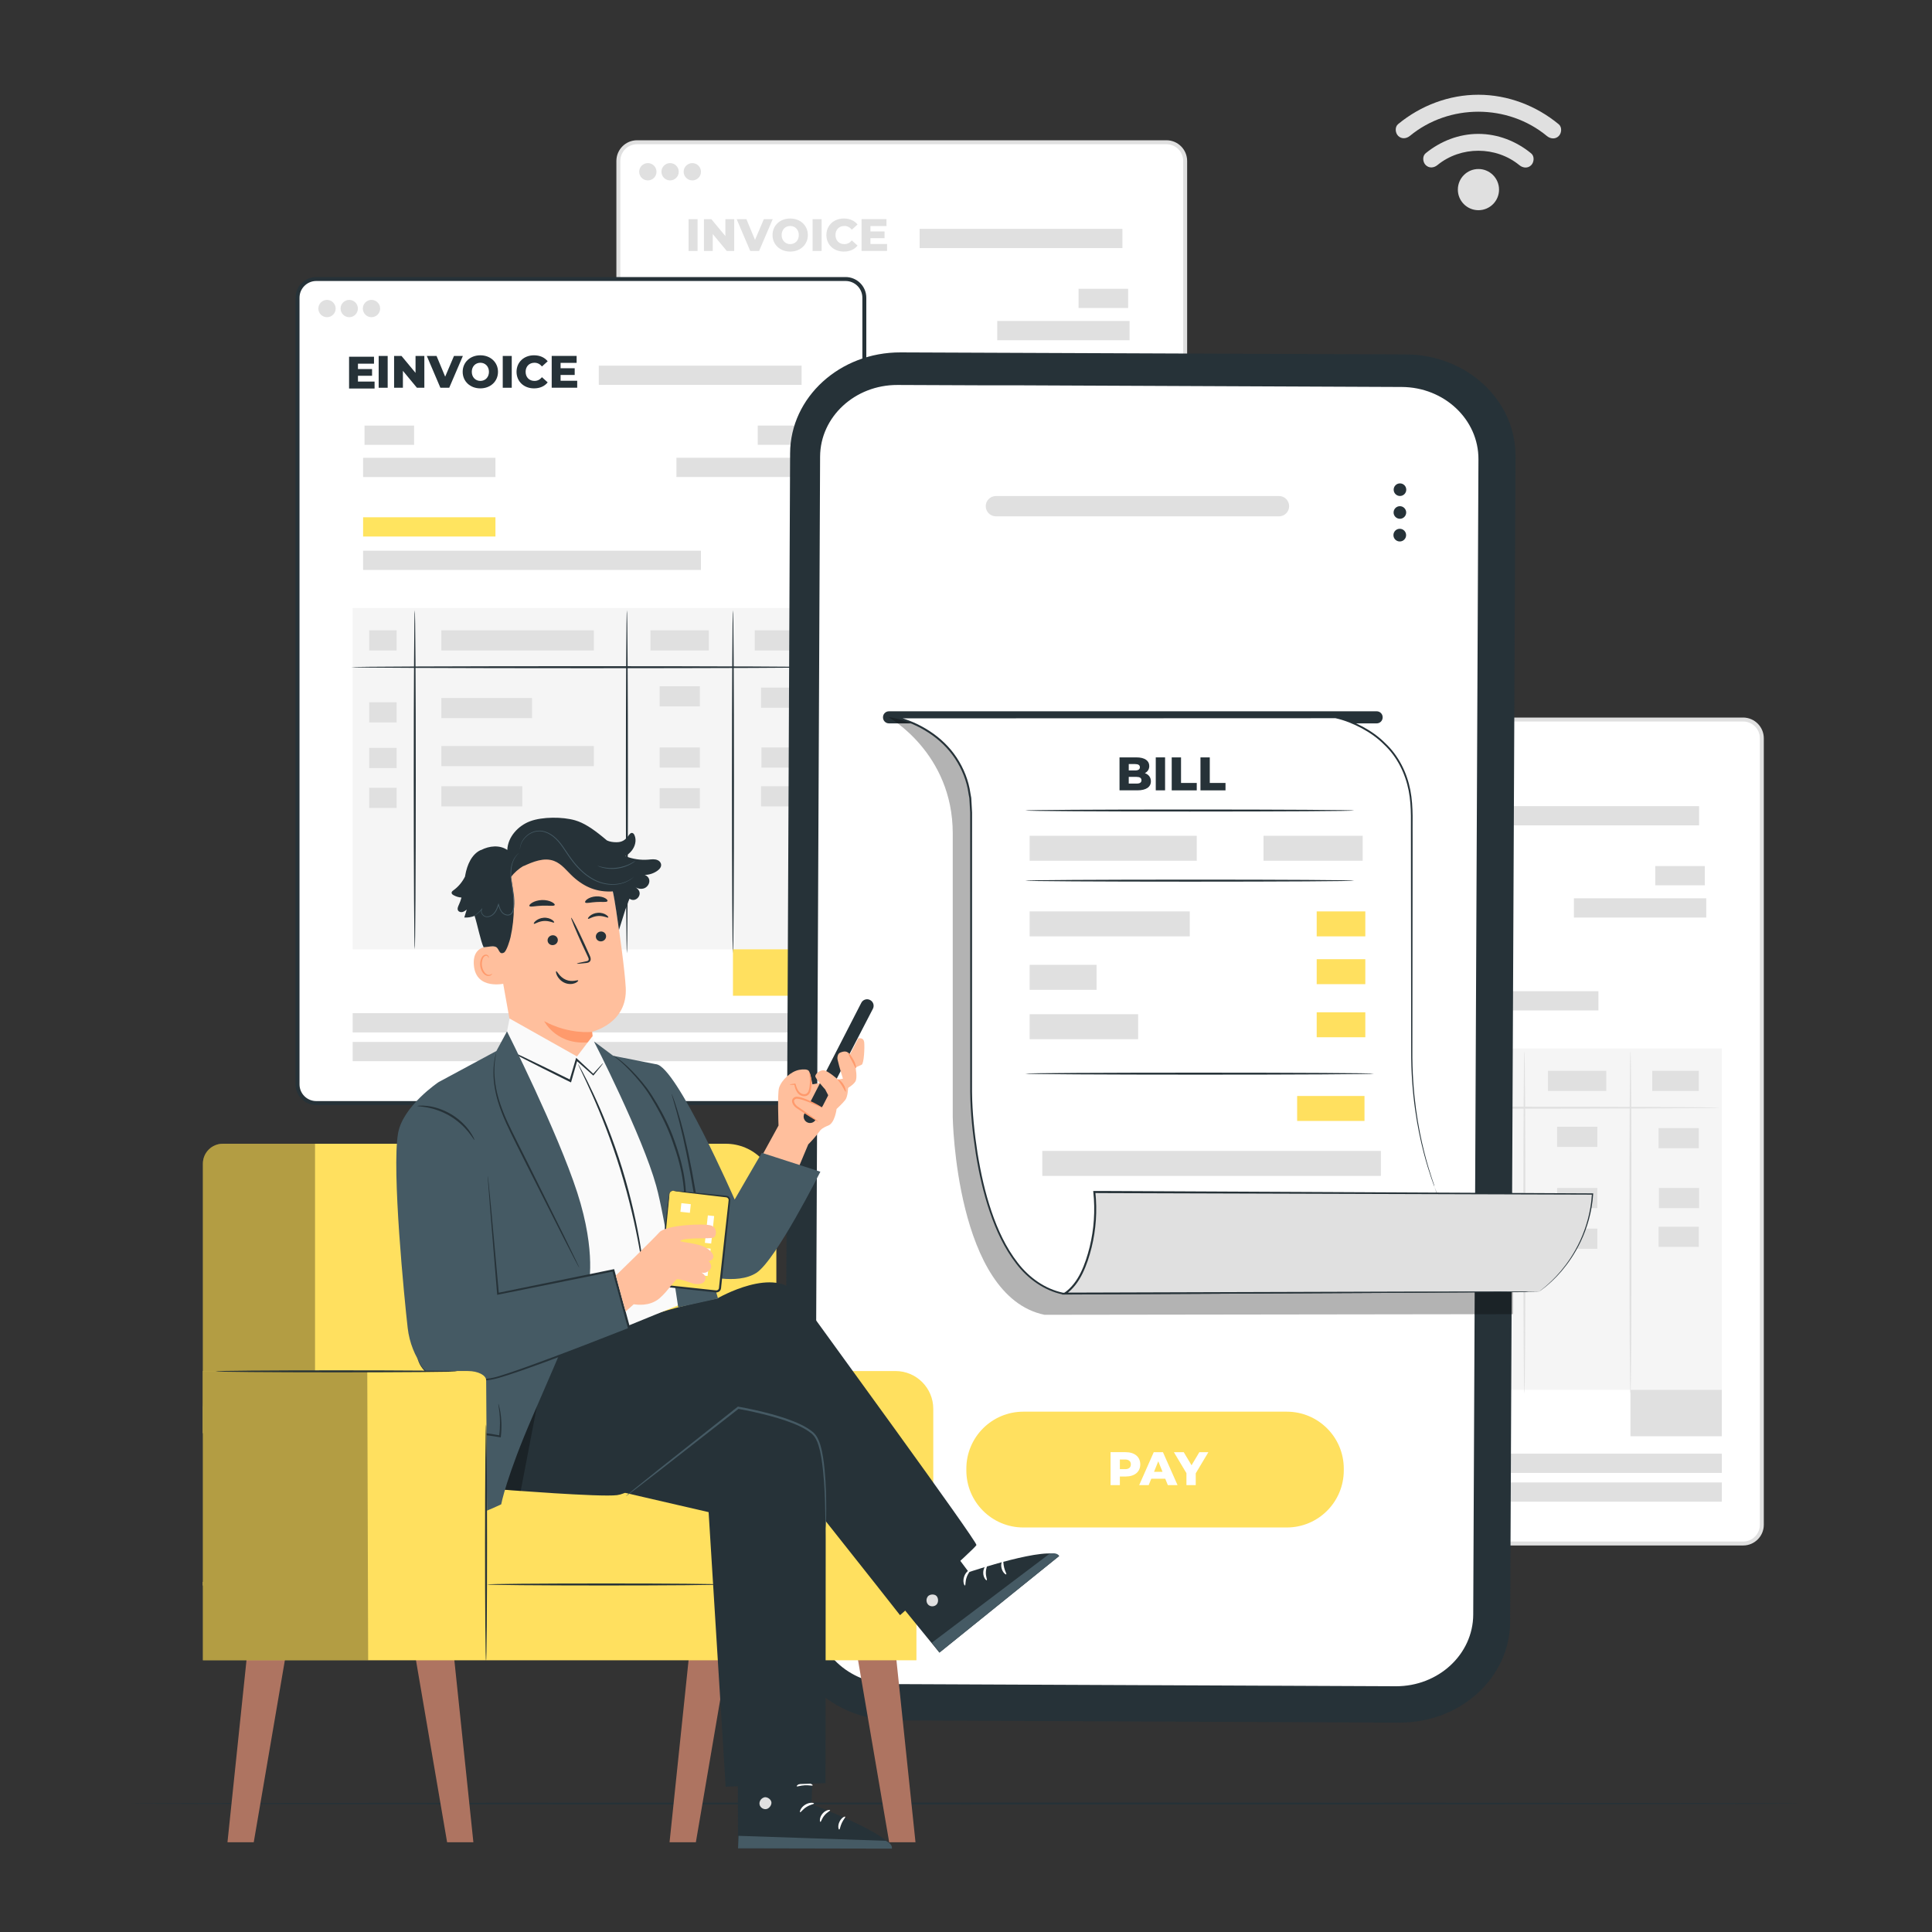
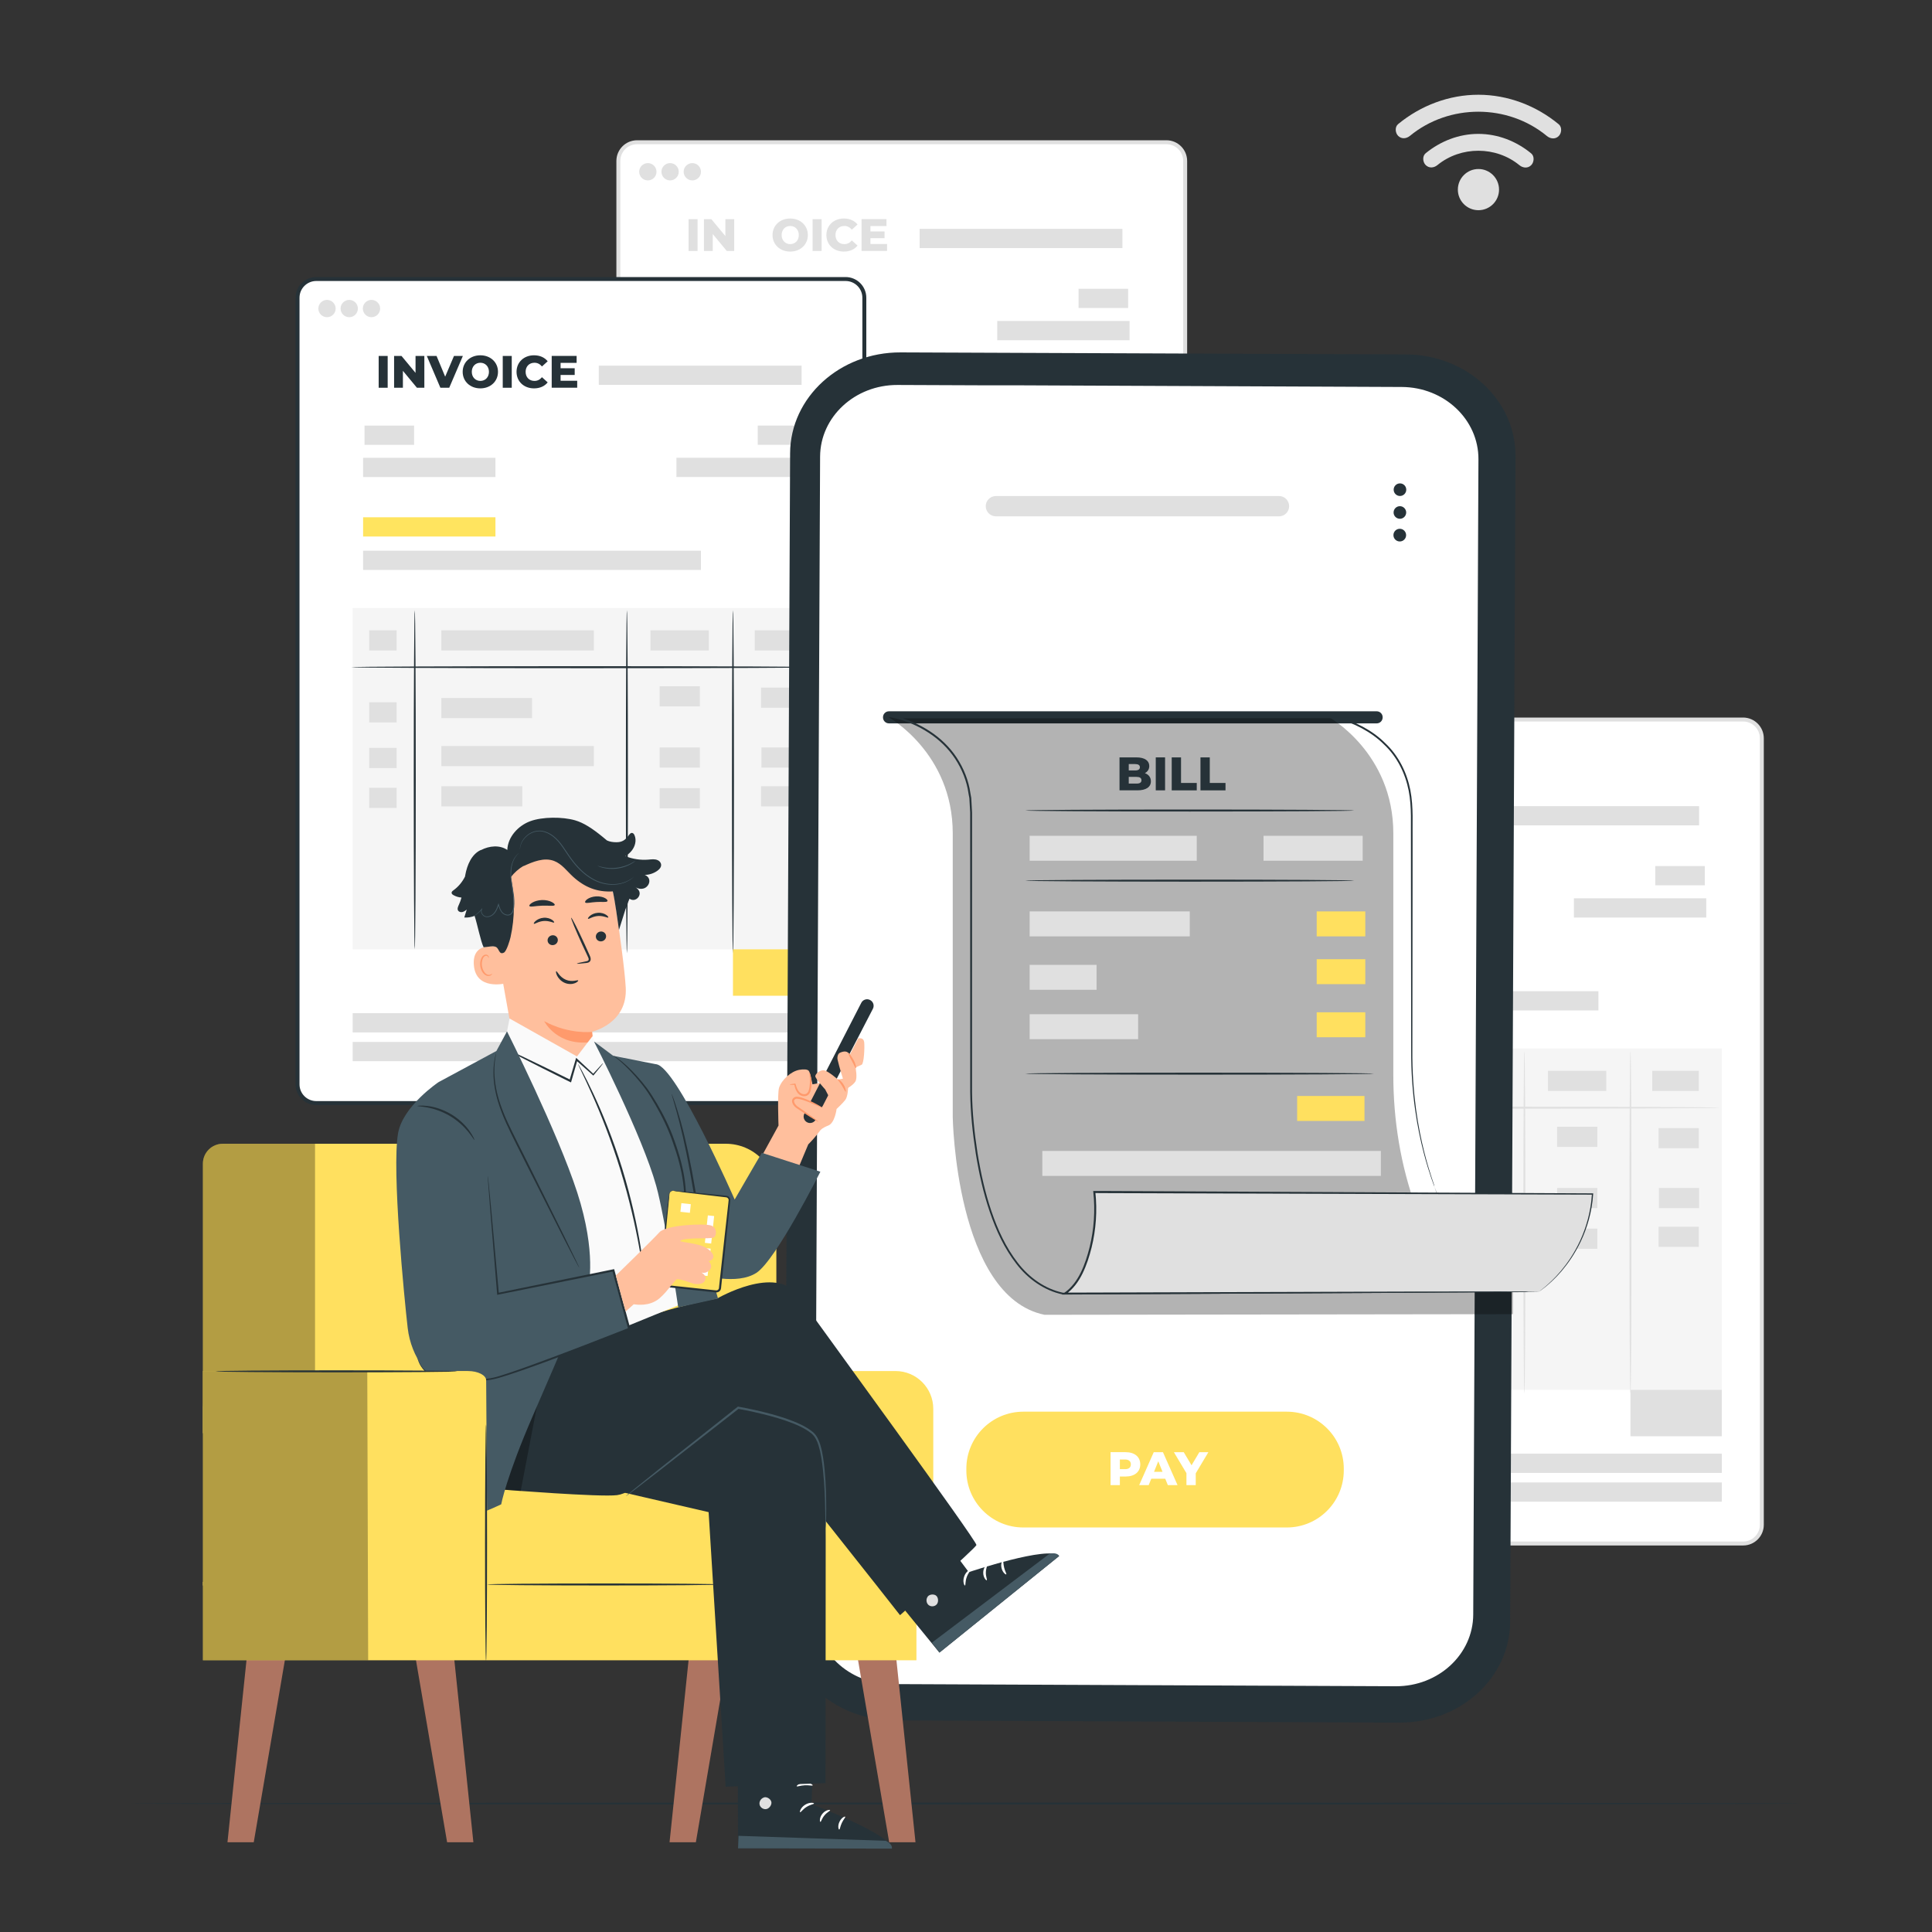
<svg xmlns="http://www.w3.org/2000/svg" version="1.1" x="0px" y="0px" viewBox="0 0 500 500" style="enable-background:new 0 0 500 500;" xml:space="preserve">
  <rect x="0" y="0" width="500" height="500" fill="#333333" stroke="none" />
  <style type="text/css">
	.st0{fill:#FFFFFF;}
	.st1{fill:#E0E0E0;}
	.st2{fill:#F5F5F5;}
	.st3{fill:#263238;}
	.st4{display:none;}
	.st5{display:inline;fill:#F5F5F5;}
	.st6{fill:#FFE05F;}
	.st7{fill:#FFE45F;}
	.st8{opacity:0.3;}
	.st9{display:inline;opacity:0.3;}
	.st10{fill:#AE7461;}
	.st11{fill:#FFBF9D;}
	.st12{fill:#FF9A6C;}
	.st13{fill:#455A64;}
	.st14{fill:#FAFAFA;}
</style>
  <g id="Background_Complete">
    <g>
      <g>
        <path class="st0" d="M301.95,250.07H164.81c-2.64,0-4.78-2.14-4.78-4.78V41.58c0-2.64,2.14-4.78,4.78-4.78h137.14     c2.64,0,4.78,2.14,4.78,4.78v203.71C306.73,247.93,304.59,250.07,301.95,250.07z" />
        <path class="st1" d="M301.87,250.58H164.88c-2.96,0-5.36-2.4-5.36-5.36V41.66c0-2.96,2.4-5.36,5.36-5.36h136.99     c2.96,0,5.36,2.4,5.36,5.36v203.56C307.23,248.17,304.83,250.58,301.87,250.58z M164.88,37.32c-2.4,0-4.34,1.95-4.34,4.34v203.56     c0,2.4,1.95,4.34,4.34,4.34h136.99c2.39,0,4.34-1.95,4.34-4.34V41.66c0-2.4-1.95-4.34-4.34-4.34H164.88z" />
      </g>
      <g>
        <rect x="174.31" y="226.81" class="st1" width="122.06" height="4.98" />
      </g>
      <g>
        <rect x="174.31" y="234.25" class="st1" width="122.06" height="4.98" />
      </g>
      <g>
        <g>
          <rect x="174.31" y="121.96" class="st2" width="122.06" height="88.33" />
        </g>
        <g>
          <g>
            <path class="st3" d="M295.74,137.27c0,0.15-27.27,0.26-60.91,0.26c-33.65,0-60.92-0.12-60.92-0.26       c0-0.15,27.27-0.26,60.92-0.26C268.47,137.01,295.74,137.13,295.74,137.27z" />
          </g>
        </g>
        <g>
          <g>
            <path class="st3" d="M190.37,210.28c-0.15,0-0.26-19.65-0.26-43.88c0-24.24,0.12-43.88,0.26-43.88       c0.15,0,0.26,19.64,0.26,43.88C190.64,190.64,190.52,210.28,190.37,210.28z" />
          </g>
        </g>
        <g>
          <g>
            <path class="st3" d="M245.27,211.3c-0.15,0-0.26-19.88-0.26-44.39c0-24.52,0.12-44.39,0.26-44.39c0.15,0,0.26,19.87,0.26,44.39       C245.54,191.43,245.42,211.3,245.27,211.3z" />
          </g>
        </g>
        <g>
          <g>
            <path class="st3" d="M272.72,211.3c-0.15,0-0.26-19.88-0.26-44.39c0-24.52,0.12-44.39,0.26-44.39c0.15,0,0.26,19.87,0.26,44.39       C272.99,191.43,272.87,211.3,272.72,211.3z" />
          </g>
        </g>
        <g>
          <rect x="178.57" y="127.72" class="st1" width="7.11" height="5.22" />
        </g>
        <g>
          <rect x="178.57" y="146.35" class="st1" width="7.11" height="5.22" />
        </g>
        <g>
          <rect x="178.57" y="158.15" class="st1" width="7.11" height="5.22" />
        </g>
        <g>
          <rect x="178.57" y="168.48" class="st1" width="7.11" height="5.22" />
        </g>
        <g>
          <rect x="251.37" y="127.72" class="st1" width="15.09" height="5.22" />
        </g>
        <g>
          <rect x="253.74" y="142.2" class="st1" width="10.41" height="5.22" />
        </g>
        <g>
          <rect x="253.74" y="158.04" class="st1" width="10.41" height="5.22" />
        </g>
        <g>
          <rect x="280.08" y="158.04" class="st1" width="10.41" height="5.22" />
        </g>
        <g>
          <rect x="253.74" y="168.57" class="st1" width="10.41" height="5.22" />
        </g>
        <g>
          <rect x="280" y="168.08" class="st1" width="10.41" height="5.22" />
        </g>
        <g>
          <rect x="280" y="142.55" class="st1" width="10.41" height="5.22" />
        </g>
        <g>
          <rect x="278.36" y="127.72" class="st1" width="12.05" height="5.22" />
        </g>
        <g>
          <rect x="197.26" y="127.72" class="st1" width="39.46" height="5.22" />
        </g>
        <g>
          <rect x="197.26" y="145.24" class="st1" width="23.46" height="5.22" />
        </g>
        <g>
          <rect x="197.26" y="157.66" class="st1" width="39.46" height="5.22" />
        </g>
        <g>
          <rect x="197.26" y="168.08" class="st1" width="20.95" height="5.22" />
        </g>
        <g>
          <rect x="272.72" y="210.28" class="st1" width="23.64" height="12.02" />
        </g>
      </g>
      <g>
        <rect x="238" y="59.23" class="st1" width="52.48" height="4.98" />
      </g>
      <g>
        <rect x="177.37" y="74.74" class="st1" width="12.83" height="4.98" />
      </g>
      <g>
        <rect x="177" y="83.08" class="st1" width="34.25" height="4.98" />
      </g>
      <g>
        <rect x="279.14" y="74.74" transform="matrix(-1 -1.224647e-16 1.224647e-16 -1 571.1 154.453)" class="st1" width="12.83" height="4.98" />
      </g>
      <g>
        <rect x="258.09" y="83.08" transform="matrix(-1 -1.224647e-16 1.224647e-16 -1 550.425 171.134)" class="st1" width="34.25" height="4.98" />
      </g>
      <g>
        <rect x="177" y="98.47" class="st1" width="34.25" height="4.98" />
      </g>
      <g>
        <rect x="177" y="107.12" class="st1" width="87.43" height="4.98" />
      </g>
      <g>
        <path class="st1" d="M178.2,56.72h2.33v8.23h-2.33V56.72z" />
        <path class="st1" d="M190.01,56.72v8.23h-1.92l-3.63-4.38v4.38h-2.28v-8.23h1.92l3.63,4.38v-4.38H190.01z" />
-         <path class="st1" d="M199.98,56.72l-3.53,8.23h-2.29l-3.51-8.23h2.52l2.23,5.36l2.28-5.36H199.98z" />
        <path class="st1" d="M199.93,60.83c0-2.47,1.94-4.28,4.57-4.28s4.57,1.81,4.57,4.28c0,2.47-1.94,4.28-4.57,4.28     S199.93,63.3,199.93,60.83z M206.73,60.83c0-1.42-0.98-2.35-2.22-2.35c-1.25,0-2.22,0.93-2.22,2.35c0,1.42,0.98,2.35,2.22,2.35     C205.75,63.18,206.73,62.25,206.73,60.83z" />
        <path class="st1" d="M210.3,56.72h2.33v8.23h-2.33V56.72z" />
        <path class="st1" d="M213.87,60.83c0-2.5,1.92-4.28,4.52-4.28c1.52,0,2.74,0.55,3.54,1.55l-1.48,1.34     c-0.52-0.62-1.15-0.96-1.94-0.96c-1.35,0-2.29,0.94-2.29,2.35c0,1.41,0.94,2.35,2.29,2.35c0.79,0,1.42-0.34,1.94-0.96l1.48,1.34     c-0.8,1-2.02,1.55-3.54,1.55C215.78,65.11,213.87,63.33,213.87,60.83z" />
        <path class="st1" d="M229.57,63.14v1.8h-6.6v-8.23h6.45v1.8h-4.15v1.39h3.65v1.74h-3.65v1.5H229.57z" />
      </g>
      <g>
        <path class="st1" d="M169.9,44.45c0,1.23-1,2.24-2.24,2.24c-1.23,0-2.24-1-2.24-2.24c0-1.23,1-2.24,2.24-2.24     C168.9,42.22,169.9,43.22,169.9,44.45z" />
      </g>
      <g>
        <path class="st1" d="M175.66,44.45c0,1.23-1,2.24-2.24,2.24c-1.23,0-2.24-1-2.24-2.24c0-1.23,1-2.24,2.24-2.24     C174.66,42.22,175.66,43.22,175.66,44.45z" />
      </g>
      <g>
        <path class="st1" d="M181.41,44.45c0,1.23-1,2.24-2.24,2.24c-1.23,0-2.24-1-2.24-2.24c0-1.23,1-2.24,2.24-2.24     C180.41,42.22,181.41,43.22,181.41,44.45z" />
      </g>
    </g>
    <g>
      <g>
        <path class="st0" d="M451.19,399.46H314.05c-2.64,0-4.78-2.14-4.78-4.78V190.98c0-2.64,2.14-4.78,4.78-4.78h137.14     c2.64,0,4.78,2.14,4.78,4.78v203.71C455.96,397.33,453.83,399.46,451.19,399.46z" />
        <path class="st1" d="M451.11,399.97H314.12c-2.96,0-5.36-2.4-5.36-5.36V191.06c0-2.96,2.4-5.36,5.36-5.36h136.99     c2.95,0,5.36,2.4,5.36,5.36v203.56C456.47,397.57,454.07,399.97,451.11,399.97z M314.12,186.71c-2.4,0-4.34,1.95-4.34,4.34     v203.56c0,2.4,1.95,4.34,4.34,4.34h136.99c2.39,0,4.34-1.95,4.34-4.34V191.06c0-2.4-1.95-4.34-4.34-4.34H314.12z" />
      </g>
      <g>
        <rect x="323.55" y="376.21" class="st1" width="122.06" height="4.98" />
      </g>
      <g>
        <rect x="323.55" y="383.65" class="st1" width="122.06" height="4.98" />
      </g>
      <g>
        <g>
          <rect x="323.55" y="271.35" class="st2" width="122.06" height="88.33" />
        </g>
        <g>
          <g>
            <path class="st1" d="M444.98,286.67c0,0.15-27.27,0.26-60.91,0.26c-33.65,0-60.92-0.12-60.92-0.26       c0-0.15,27.27-0.26,60.92-0.26C417.71,286.41,444.98,286.52,444.98,286.67z" />
          </g>
        </g>
        <g>
          <g>
            <path class="st1" d="M339.61,359.68c-0.15,0-0.26-19.65-0.26-43.88c0-24.24,0.12-43.88,0.26-43.88       c0.15,0,0.26,19.64,0.26,43.88C339.88,340.03,339.76,359.68,339.61,359.68z" />
          </g>
        </g>
        <g>
          <g>
            <path class="st1" d="M394.51,360.7c-0.15,0-0.26-19.88-0.26-44.39c0-24.52,0.12-44.39,0.26-44.39c0.15,0,0.26,19.87,0.26,44.39       C394.78,340.82,394.66,360.7,394.51,360.7z" />
          </g>
        </g>
        <g>
          <g>
            <path class="st1" d="M421.96,360.7c-0.15,0-0.26-19.88-0.26-44.39c0-24.52,0.12-44.39,0.26-44.39c0.15,0,0.26,19.87,0.26,44.39       C422.23,340.82,422.11,360.7,421.96,360.7z" />
          </g>
        </g>
        <g>
          <rect x="327.81" y="277.12" class="st1" width="7.11" height="5.22" />
        </g>
        <g>
          <rect x="327.81" y="295.74" class="st1" width="7.11" height="5.22" />
        </g>
        <g>
          <rect x="327.81" y="307.55" class="st1" width="7.11" height="5.22" />
        </g>
        <g>
          <rect x="327.81" y="317.88" class="st1" width="7.11" height="5.22" />
        </g>
        <g>
          <rect x="400.61" y="277.12" class="st1" width="15.09" height="5.22" />
        </g>
        <g>
          <rect x="402.98" y="291.6" class="st1" width="10.41" height="5.22" />
        </g>
        <g>
          <rect x="402.98" y="307.44" class="st1" width="10.41" height="5.22" />
        </g>
        <g>
          <rect x="429.32" y="307.44" class="st1" width="10.41" height="5.22" />
        </g>
        <g>
          <rect x="402.98" y="317.97" class="st1" width="10.41" height="5.22" />
        </g>
        <g>
          <rect x="429.24" y="317.47" class="st1" width="10.41" height="5.22" />
        </g>
        <g>
          <rect x="429.24" y="291.94" class="st1" width="10.41" height="5.22" />
        </g>
        <g>
          <rect x="427.6" y="277.12" class="st1" width="12.05" height="5.22" />
        </g>
        <g>
          <rect x="346.5" y="277.12" class="st1" width="39.46" height="5.22" />
        </g>
        <g>
-           <rect x="346.5" y="294.64" class="st1" width="23.46" height="5.22" />
-         </g>
+           </g>
        <g>
          <rect x="346.5" y="307.06" class="st1" width="39.46" height="5.22" />
        </g>
        <g>
          <rect x="346.5" y="317.47" class="st1" width="20.95" height="5.22" />
        </g>
        <g>
          <rect x="421.96" y="359.68" class="st1" width="23.64" height="12.02" />
        </g>
      </g>
      <g>
        <rect x="387.24" y="208.63" class="st1" width="52.48" height="4.98" />
      </g>
      <g>
        <rect x="326.61" y="224.13" class="st1" width="12.83" height="4.98" />
      </g>
      <g>
        <rect x="326.24" y="232.47" class="st1" width="34.25" height="4.98" />
      </g>
      <g>
        <rect x="428.37" y="224.13" transform="matrix(-1 -1.224647e-16 1.224647e-16 -1 869.578 453.247)" class="st1" width="12.83" height="4.98" />
      </g>
      <g>
        <rect x="407.33" y="232.47" transform="matrix(-1 -1.224647e-16 1.224647e-16 -1 848.903 469.928)" class="st1" width="34.25" height="4.98" />
      </g>
      <g>
        <rect x="326.24" y="247.87" class="st1" width="34.25" height="4.98" />
      </g>
      <g>
        <rect x="326.24" y="256.52" class="st1" width="87.43" height="4.98" />
      </g>
      <g>
        <path class="st1" d="M327.43,206.11h2.33v8.23h-2.33V206.11z" />
        <path class="st1" d="M339.25,206.11v8.23h-1.91l-3.63-4.38v4.38h-2.28v-8.23h1.92l3.63,4.38v-4.38H339.25z" />
        <path class="st1" d="M349.22,206.11l-3.53,8.23h-2.29l-3.51-8.23h2.52l2.23,5.36l2.28-5.36H349.22z" />
        <path class="st1" d="M349.17,210.23c0-2.47,1.94-4.28,4.57-4.28s4.57,1.81,4.57,4.28c0,2.47-1.94,4.28-4.57,4.28     S349.17,212.69,349.17,210.23z M355.97,210.23c0-1.42-0.98-2.35-2.22-2.35c-1.25,0-2.22,0.93-2.22,2.35     c0,1.42,0.98,2.35,2.22,2.35C354.99,212.58,355.97,211.65,355.97,210.23z" />
        <path class="st1" d="M359.54,206.11h2.33v8.23h-2.33V206.11z" />
        <path class="st1" d="M363.11,210.23c0-2.5,1.91-4.28,4.52-4.28c1.52,0,2.74,0.55,3.54,1.55l-1.48,1.34     c-0.52-0.62-1.15-0.96-1.94-0.96c-1.35,0-2.29,0.94-2.29,2.35c0,1.41,0.94,2.35,2.29,2.35c0.79,0,1.42-0.34,1.94-0.96l1.48,1.34     c-0.8,1-2.02,1.55-3.54,1.55C365.02,214.5,363.11,212.73,363.11,210.23z" />
        <path class="st1" d="M378.81,212.54v1.8h-6.6v-8.23h6.45v1.8h-4.15v1.39h3.65v1.74h-3.65v1.5H378.81z" />
      </g>
      <g>
        <path class="st1" d="M319.14,193.85c0,1.23-1,2.24-2.24,2.24s-2.24-1-2.24-2.24c0-1.23,1-2.24,2.24-2.24     S319.14,192.61,319.14,193.85z" />
      </g>
      <g>
        <path class="st1" d="M324.9,193.85c0,1.23-1,2.24-2.24,2.24c-1.23,0-2.24-1-2.24-2.24c0-1.23,1-2.24,2.24-2.24     C323.89,191.61,324.9,192.61,324.9,193.85z" />
      </g>
      <g>
        <path class="st1" d="M330.65,193.85c0,1.23-1,2.24-2.24,2.24c-1.23,0-2.24-1-2.24-2.24c0-1.23,1-2.24,2.24-2.24     C329.65,191.61,330.65,192.61,330.65,193.85z" />
      </g>
    </g>
    <g>
      <g>
        <g>
          <path class="st1" d="M364.89,35.16c10.15-8.35,25.33-8.33,35.46,0.05c0.9,0.74,2.17,0.88,3.05,0c0.76-0.76,0.9-2.3,0-3.05      c-5.83-4.82-13.17-7.63-20.77-7.64c-7.6-0.01-14.94,2.78-20.79,7.59c-0.9,0.74-0.77,2.28,0,3.05      C362.73,36.05,363.99,35.9,364.89,35.16L364.89,35.16z" />
        </g>
      </g>
      <g>
        <g>
          <path class="st1" d="M372.01,42.72c6.07-4.96,15.15-4.94,21.21,0.03c0.9,0.74,2.17,0.88,3.05,0c0.76-0.76,0.9-2.31,0-3.05      c-3.86-3.17-8.63-5.04-13.65-5.05c-5.02-0.01-9.8,1.86-13.66,5.01c-0.9,0.74-0.77,2.28,0,3.05      C369.86,43.61,371.11,43.46,372.01,42.72L372.01,42.72z" />
        </g>
      </g>
      <g>
        <path class="st1" d="M387.95,49.07c0,2.95-2.39,5.33-5.33,5.33c-2.95,0-5.33-2.39-5.33-5.33c0-2.95,2.39-5.33,5.33-5.33     C385.56,43.74,387.95,46.13,387.95,49.07z" />
      </g>
    </g>
  </g>
  <g id="Background_Simple" class="st4">
    <path class="st5" d="M274.58,53.71l0.93-2.15c7.85-18.12,24.81-30.73,44.32-32.17c2.51-0.18,5.03-0.19,7.55,0   c18.11,1.34,35.24,12.54,43.93,28.7c5.11,9.51,7.74,20.9,15.91,27.87c10.64,9.08,26.33,7.25,40.02,4.93   c13.69-2.32,29.4-4.11,40,5.02c6.64,5.72,9.74,14.72,10.47,23.5c1.95,23.24-11.29,46.08-30.32,59.15   c-19.03,13.07-42.98,17.3-65.98,15.87c-32.22-2.01-64.42-15.26-86.02-39.59C273.78,120.5,264.22,84.61,274.58,53.71z" />
    <circle class="st5" cx="434.36" cy="218.26" r="22.25" />
  </g>
  <g id="Floor">
    <g>
      <g>
        <path class="st3" d="M466.66,466.76c0,0.14-97.01,0.26-216.65,0.26c-119.68,0-216.67-0.12-216.67-0.26     c0-0.14,96.99-0.26,216.67-0.26C369.65,466.5,466.66,466.62,466.66,466.76z" />
      </g>
    </g>
  </g>
  <g id="E_Invoice">
    <g>
      <g>
        <path class="st0" d="M218.92,285.47H81.77c-2.64,0-4.78-2.14-4.78-4.78V76.98c0-2.64,2.14-4.78,4.78-4.78h137.14     c2.64,0,4.78,2.14,4.78,4.78v203.71C223.69,283.33,221.55,285.47,218.92,285.47z" />
        <path class="st3" d="M218.84,285.98H81.85c-2.96,0-5.36-2.4-5.36-5.36V77.06c0-2.96,2.4-5.36,5.36-5.36h136.99     c2.96,0,5.36,2.4,5.36,5.36v203.56C224.2,283.57,221.79,285.98,218.84,285.98z M81.85,72.72c-2.4,0-4.34,1.95-4.34,4.34v203.56     c0,2.4,1.95,4.34,4.34,4.34h136.99c2.4,0,4.34-1.95,4.34-4.34V77.06c0-2.4-1.95-4.34-4.34-4.34H81.85z" />
      </g>
      <g>
        <rect x="91.27" y="262.21" class="st1" width="122.06" height="4.98" />
      </g>
      <g>
        <rect x="91.27" y="269.65" class="st1" width="122.06" height="4.98" />
      </g>
      <g>
        <g>
          <rect x="91.27" y="157.36" class="st2" width="122.06" height="88.33" />
        </g>
        <g>
          <g>
            <path class="st3" d="M212.71,172.67c0,0.15-27.27,0.26-60.91,0.26c-33.65,0-60.92-0.12-60.92-0.26       c0-0.15,27.27-0.26,60.92-0.26C185.44,172.41,212.71,172.53,212.71,172.67z" />
          </g>
        </g>
        <g>
          <g>
            <path class="st3" d="M107.34,245.68c-0.15,0-0.26-19.65-0.26-43.88c0-24.24,0.12-43.88,0.26-43.88       c0.15,0,0.26,19.64,0.26,43.88C107.6,226.04,107.48,245.68,107.34,245.68z" />
          </g>
        </g>
        <g>
          <g>
            <path class="st3" d="M162.24,246.7c-0.15,0-0.26-19.88-0.26-44.39c0-24.52,0.12-44.39,0.26-44.39s0.26,19.87,0.26,44.39       C162.5,226.83,162.38,246.7,162.24,246.7z" />
          </g>
        </g>
        <g>
          <g>
            <path class="st3" d="M189.69,246.7c-0.15,0-0.26-19.88-0.26-44.39c0-24.52,0.12-44.39,0.26-44.39c0.15,0,0.26,19.87,0.26,44.39       C189.95,226.83,189.84,246.7,189.69,246.7z" />
          </g>
        </g>
        <g>
          <rect x="95.54" y="163.12" class="st1" width="7.11" height="5.22" />
        </g>
        <g>
          <rect x="95.54" y="181.75" class="st1" width="7.11" height="5.22" />
        </g>
        <g>
          <rect x="95.54" y="193.55" class="st1" width="7.11" height="5.22" />
        </g>
        <g>
          <rect x="95.54" y="203.88" class="st1" width="7.11" height="5.22" />
        </g>
        <g>
          <rect x="168.34" y="163.12" class="st1" width="15.09" height="5.22" />
        </g>
        <g>
          <rect x="170.71" y="177.6" class="st1" width="10.41" height="5.22" />
        </g>
        <g>
          <rect x="170.71" y="193.44" class="st1" width="10.41" height="5.22" />
        </g>
        <g>
          <rect x="197.05" y="193.44" class="st1" width="10.41" height="5.22" />
        </g>
        <g>
          <rect x="170.71" y="203.97" class="st1" width="10.41" height="5.22" />
        </g>
        <g>
          <rect x="196.97" y="203.48" class="st1" width="10.41" height="5.22" />
        </g>
        <g>
          <rect x="196.97" y="177.95" class="st1" width="10.41" height="5.22" />
        </g>
        <g>
          <rect x="195.32" y="163.12" class="st1" width="12.05" height="5.22" />
        </g>
        <g>
          <rect x="114.22" y="163.12" class="st1" width="39.46" height="5.22" />
        </g>
        <g>
          <rect x="114.22" y="180.64" class="st1" width="23.46" height="5.22" />
        </g>
        <g>
          <rect x="114.22" y="193.06" class="st1" width="39.46" height="5.22" />
        </g>
        <g>
          <rect x="114.22" y="203.48" class="st1" width="20.95" height="5.22" />
        </g>
        <g>
          <rect x="189.69" y="245.68" class="st6" width="23.64" height="12.02" />
        </g>
      </g>
      <g>
        <rect x="154.97" y="94.63" class="st1" width="52.48" height="4.98" />
      </g>
      <g>
        <rect x="94.34" y="110.14" class="st1" width="12.83" height="4.98" />
      </g>
      <g>
        <rect x="93.97" y="118.48" class="st1" width="34.25" height="4.98" />
      </g>
      <g>
        <rect x="196.1" y="110.14" transform="matrix(-1 -1.224647e-16 1.224647e-16 -1 405.031 225.253)" class="st1" width="12.83" height="4.98" />
      </g>
      <g>
        <rect x="175.05" y="118.48" transform="matrix(-1 -1.224647e-16 1.224647e-16 -1 384.356 241.934)" class="st1" width="34.25" height="4.98" />
      </g>
      <g>
        <rect x="93.97" y="133.87" class="st7" width="34.25" height="4.98" />
      </g>
      <g>
        <rect x="93.97" y="142.52" class="st1" width="87.43" height="4.98" />
      </g>
      <g>
        <path class="st3" d="M98,92.12h2.33v8.23H98V92.12z" />
        <path class="st3" d="M109.82,92.12v8.23h-1.92l-3.63-4.38v4.38h-2.28v-8.23h1.92l3.63,4.38v-4.38H109.82z" />
        <path class="st3" d="M119.79,92.12l-3.53,8.23h-2.29l-3.51-8.23h2.52l2.23,5.36l2.28-5.36H119.79z" />
        <path class="st3" d="M119.74,96.23c0-2.47,1.94-4.28,4.57-4.28c2.63,0,4.57,1.81,4.57,4.28c0,2.47-1.94,4.28-4.57,4.28     C121.68,100.51,119.74,98.7,119.74,96.23z M126.54,96.23c0-1.42-0.98-2.35-2.22-2.35c-1.25,0-2.22,0.93-2.22,2.35     c0,1.42,0.98,2.35,2.22,2.35C125.56,98.58,126.54,97.65,126.54,96.23z" />
        <path class="st3" d="M130.11,92.12h2.33v8.23h-2.33V92.12z" />
        <path class="st3" d="M133.68,96.23c0-2.5,1.92-4.28,4.52-4.28c1.52,0,2.74,0.55,3.54,1.55l-1.48,1.34     c-0.52-0.62-1.15-0.96-1.94-0.96c-1.35,0-2.29,0.94-2.29,2.35c0,1.41,0.94,2.35,2.29,2.35c0.79,0,1.42-0.34,1.94-0.96l1.48,1.34     c-0.8,1-2.02,1.55-3.54,1.55C135.59,100.51,133.68,98.73,133.68,96.23z" />
        <path class="st3" d="M149.38,98.54v1.8h-6.6v-8.23h6.45v1.8h-4.15v1.39h3.65v1.74h-3.65v1.5H149.38z" />
      </g>
      <g>
        <path class="st1" d="M86.87,79.85c0,1.23-1,2.24-2.24,2.24c-1.23,0-2.24-1-2.24-2.24c0-1.23,1-2.24,2.24-2.24     C85.86,77.62,86.87,78.62,86.87,79.85z" />
      </g>
      <g>
        <path class="st1" d="M92.62,79.85c0,1.23-1,2.24-2.24,2.24c-1.23,0-2.24-1-2.24-2.24c0-1.23,1-2.24,2.24-2.24     C91.62,77.62,92.62,78.62,92.62,79.85z" />
      </g>
      <g>
        <path class="st1" d="M98.38,79.85c0,1.23-1,2.24-2.24,2.24c-1.23,0-2.24-1-2.24-2.24c0-1.23,1-2.24,2.24-2.24     C97.38,77.62,98.38,78.62,98.38,79.85z" />
      </g>
-       <path class="st3" d="M96.94,98.75v1.8h-6.6v-8.23h6.45v1.8h-4.15v1.39h3.65v1.74h-3.65v1.5H96.94z" />
    </g>
  </g>
  <g id="Device">
    <g>
      <g>
        <g>
          <g>
            <path class="st3" d="M362.21,445.81l-130.76-0.58c-15.73-0.07-28.42-11.85-28.35-26.33l1.38-301.6       c0.07-14.48,12.88-26.17,28.62-26.1c0.01,0,0.03,0,0.04,0l130.72,0.52c15.73,0.07,28.42,11.85,28.35,26.32l-1.38,301.63       c-0.04,14.47-12.83,26.17-28.56,26.13C362.25,445.81,362.23,445.81,362.21,445.81z" />
          </g>
        </g>
        <g>
          <g>
            <path class="st0" d="M362.76,100.15l-25.31-0.11l-74.06-0.32h-8.91l-22.2-0.09c-11.02-0.05-19.99,8.25-20.04,18.54       c0,0,0,0.01,0,0.01l-1.35,298.95c-0.05,10.29,8.84,18.67,19.86,18.71c0,0,0,0,0,0l130.51,0.56       c11.02,0.03,19.98-8.28,20.01-18.57c0,0,0-0.01,0-0.01l1.35-298.95c0.05-10.29-8.83-18.67-19.85-18.72       C362.77,100.15,362.76,100.15,362.76,100.15z" />
          </g>
        </g>
        <g>
          <g>
            <g>
              <path class="st3" d="M363.94,126.73c0,0.9-0.73,1.63-1.63,1.63c-0.9,0-1.63-0.73-1.63-1.63c0-0.9,0.73-1.63,1.63-1.63        c0,0,0.01,0,0.01,0C363.21,125.1,363.94,125.83,363.94,126.73z" />
            </g>
          </g>
          <g>
            <g>
              <path class="st3" d="M363.92,132.64c-0.01,0.9-0.74,1.63-1.64,1.62c-0.9-0.01-1.63-0.74-1.62-1.64        c0.01-0.9,0.73-1.62,1.63-1.62C363.19,131,363.92,131.74,363.92,132.64z" />
            </g>
          </g>
          <g>
            <g>
              <path class="st3" d="M363.9,138.48c0.01,0.91-0.73,1.65-1.63,1.65c-0.91,0.01-1.65-0.73-1.65-1.63        c-0.01-0.91,0.73-1.65,1.63-1.65c0.01,0,0.01,0,0.02,0C363.17,136.85,363.89,137.58,363.9,138.48z" />
            </g>
          </g>
        </g>
        <g>
          <g>
            <path class="st1" d="M331,133.63h-73.26c-1.45,0-2.63-1.18-2.63-2.63l0,0c0-1.45,1.18-2.63,2.63-2.63H331       c1.45,0,2.63,1.18,2.63,2.63l0,0C333.63,132.45,332.45,133.63,331,133.63z" />
          </g>
        </g>
      </g>
      <g>
        <g>
          <path class="st6" d="M333.02,395.31h-68.18c-8.14,0-14.75-6.6-14.75-14.75v-0.47c0-8.14,6.6-14.75,14.75-14.75h68.18      c8.14,0,14.75,6.6,14.75,14.75v0.47C347.76,388.71,341.16,395.31,333.02,395.31z" />
        </g>
        <g>
          <path class="st0" d="M295.1,378.98c0,1.94-1.46,3.14-3.79,3.14h-1.49v2.23h-2.41v-8.53h3.9      C293.64,375.82,295.1,377.03,295.1,378.98z M292.66,378.98c0-0.79-0.5-1.26-1.5-1.26h-1.34v2.5h1.34      C292.16,380.22,292.66,379.76,292.66,378.98z" />
          <path class="st0" d="M301.56,382.69h-3.61l-0.67,1.66h-2.46l3.77-8.53h2.38l3.78,8.53h-2.51L301.56,382.69z M300.86,380.91      l-1.1-2.73l-1.1,2.73H300.86z" />
          <path class="st0" d="M309.46,381.29v3.06h-2.41v-3.09l-3.25-5.44h2.55l2.02,3.39l2.02-3.39h2.34L309.46,381.29z" />
        </g>
      </g>
      <g>
        <g>
          <path class="st3" d="M356.29,187.21H230.06c-0.85,0-1.54-0.69-1.54-1.54v-0.05c0-0.85,0.69-1.54,1.54-1.54h126.23      c0.85,0,1.54,0.69,1.54,1.54v0.05C357.83,186.52,357.14,187.21,356.29,187.21z" />
        </g>
        <g class="st8">
          <g>
            <path d="M366.49,312.65c-4.01-11.03-5.9-22.72-5.9-34.45v-62.53c0-20.81-16.58-30.03-16.58-30.03H229.99       c0,0,16.58,9.22,16.58,30.03c0,20.81,0,73.44,0,73.44s0.73,46.41,23.75,51.16l110.35-0.15l10.87-0.01v-7.2       C384.86,327.87,369.93,322.11,366.49,312.65z" />
          </g>
        </g>
        <g>
          <g>
-             <path class="st0" d="M371.24,307.16c-4.01-11.03-5.9-22.72-5.9-34.45v-62.53c0-20.81-19.68-24.54-19.68-24.54H231.64       c0,0,19.68,3.73,19.68,24.54c0,20.81,0,73.44,0,73.44s0.73,46.41,23.75,51.16l119.34-0.5       C382.9,331.9,375.63,319.23,371.24,307.16z" />
-           </g>
+             </g>
          <g>
            <g>
              <path class="st3" d="M371.24,307.16c0,0,0.32,0.77,0.9,2.28c0.63,1.49,1.52,3.73,2.95,6.54c1.43,2.8,3.37,6.22,6.32,9.75        c1.5,1.74,3.25,3.5,5.4,5.03c2.14,1.53,4.72,2.79,7.63,3.38l1.23,0.25l-1.25,0.01c-27.15,0.14-68.87,0.35-119.34,0.61l-0.02,0        l-0.02,0c-4.75-1-9.01-4-12.02-7.95c-3.06-3.94-5.22-8.58-6.86-13.42c-1.66-4.85-2.79-9.93-3.63-15.12        c-0.8-5.2-1.38-10.51-1.44-15.91c0-21.54,0-44.13-0.01-67.37c0-1.66,0-3.32,0-4.98l-0.14-2.46l-0.07-1.23        c-0.06-0.4-0.15-0.8-0.22-1.21c-0.45-3.24-1.7-6.32-3.47-9.01c-1.78-2.69-4.15-4.96-6.83-6.7c-2.67-1.75-5.66-3.05-8.72-3.76        l-2.26-0.52l2.31,0c41.66,0.01,80.38,0.03,114.02,0.04h0.02l0.02,0c2.46,0.55,4.76,1.5,6.92,2.65        c2.15,1.16,4.15,2.57,5.84,4.27c3.51,3.29,5.63,7.71,6.5,12.16c0.86,4.49,0.5,8.93,0.58,13.19c0,4.27-0.01,8.42-0.01,12.44        c-0.02,16.08-0.04,30.07-0.05,41.58c-0.1,11.52,1.58,20.47,3.07,26.42c0.75,2.98,1.46,5.23,1.95,6.74        c0.25,0.75,0.44,1.31,0.57,1.7C371.18,306.96,371.24,307.16,371.24,307.16s-0.3-0.76-0.82-2.26        c-0.51-1.51-1.24-3.75-2.01-6.73c-1.53-5.95-3.26-14.91-3.2-26.45c-0.01-11.52-0.03-25.51-0.05-41.58        c0-4.02-0.01-8.17-0.01-12.44c-0.08-4.26,0.27-8.71-0.59-13.11c-0.86-4.37-2.94-8.71-6.39-11.93        c-1.66-1.67-3.63-3.05-5.75-4.19c-2.12-1.13-4.41-2.07-6.79-2.6l0.04,0c-33.64,0.01-72.36,0.02-114.02,0.04l0.05-0.52        c3.17,0.73,6.17,2.04,8.91,3.83c2.73,1.78,5.16,4.09,6.98,6.85c1.81,2.75,3.09,5.91,3.55,9.21c0.07,0.41,0.16,0.82,0.22,1.23        l0.07,1.25l0.14,2.5c0,1.66,0,3.32,0,4.98c0,23.24-0.01,45.82-0.01,67.37c0.06,5.36,0.63,10.67,1.43,15.84        c0.84,5.17,1.96,10.23,3.6,15.04c1.63,4.8,3.77,9.4,6.78,13.28c2.97,3.89,7.11,6.81,11.74,7.79l-0.05,0        c50.47-0.17,92.19-0.31,119.34-0.4l-0.03,0.26c-2.95-0.61-5.55-1.9-7.71-3.45c-2.17-1.55-3.92-3.34-5.42-5.09        c-2.95-3.56-4.88-6.99-6.29-9.81c-1.41-2.83-2.28-5.08-2.89-6.58C371.51,307.95,371.24,307.16,371.24,307.16z" />
            </g>
          </g>
        </g>
        <g>
          <g>
            <path class="st1" d="M398.35,334.26c8-5.84,13.2-15.36,13.8-25.25l-128.93-0.52c0.65,5.98-0.03,12.11-1.98,17.8       c-1.12,3.26-2.76,6.52-5.6,8.48L398.35,334.26z" />
          </g>
          <g>
            <g>
              <path class="st3" d="M398.35,334.26c0,0-0.2,0.02-0.6,0.03c-0.42,0.01-1.01,0.02-1.78,0.03c-1.59,0.02-3.91,0.04-6.9,0.07        c-6.04,0.04-14.79,0.11-25.73,0.18c-21.93,0.12-52.62,0.28-87.7,0.46l-0.83,0l0.68-0.48c1.83-1.28,3.21-3.17,4.22-5.23        c1.01-2.07,1.72-4.31,2.29-6.59c1.12-4.57,1.47-9.41,0.95-14.22l-0.03-0.29l0.3,0c1.19,0,2.47,0.01,3.76,0.01        c51.62,0.25,97.32,0.47,125.17,0.61l0.17,0l-0.01,0.16c-0.31,4.72-1.59,8.82-3.15,12.15c-1.56,3.33-3.41,5.9-5.05,7.84        c-1.66,1.93-3.14,3.21-4.15,4.06C398.91,333.88,398.35,334.26,398.35,334.26s0.13-0.12,0.39-0.33        c0.27-0.22,0.65-0.53,1.16-0.93c0.99-0.86,2.45-2.16,4.08-4.1c1.62-1.94,3.43-4.51,4.96-7.83c1.52-3.31,2.77-7.39,3.05-12.06        l0.15,0.16c-27.85-0.09-73.56-0.23-125.17-0.39c-1.29-0.01-2.57-0.01-3.76-0.02l0.26-0.29c0.53,4.87,0.17,9.77-0.97,14.4        c-0.58,2.31-1.3,4.57-2.34,6.7c-1.03,2.11-2.46,4.08-4.39,5.43l-0.15-0.47c35.06-0.11,65.72-0.2,87.63-0.27        c10.95-0.01,19.71-0.02,25.75-0.03c3.01,0.01,5.33,0.01,6.92,0.01c0.78,0.01,1.38,0.01,1.79,0.01        C398.14,334.25,398.35,334.26,398.35,334.26z" />
            </g>
          </g>
        </g>
        <g>
          <g>
            <path class="st3" d="M350.48,209.76c0,0.15-19.06,0.26-42.57,0.26c-23.52,0-42.58-0.12-42.58-0.26       c0-0.15,19.06-0.26,42.58-0.26C331.42,209.5,350.48,209.62,350.48,209.76z" />
          </g>
        </g>
        <g>
          <g>
            <path class="st3" d="M350.48,227.91c0,0.15-19.06,0.26-42.57,0.26c-23.52,0-42.58-0.12-42.58-0.26       c0-0.15,19.06-0.26,42.58-0.26C331.42,227.64,350.48,227.76,350.48,227.91z" />
          </g>
        </g>
        <g>
          <g>
            <path class="st3" d="M355.55,277.86c0,0.15-20.2,0.26-45.1,0.26c-24.92,0-45.11-0.12-45.11-0.26c0-0.15,20.19-0.26,45.11-0.26       C335.35,277.6,355.55,277.72,355.55,277.86z" />
          </g>
        </g>
        <g>
          <path class="st3" d="M297.85,202.2c0,1.47-1.22,2.34-3.51,2.34h-4.61v-8.53h4.36c2.24,0,3.34,0.91,3.34,2.23      c0,0.82-0.41,1.47-1.14,1.85C297.25,200.43,297.85,201.16,297.85,202.2z M292.12,197.75v1.64h1.66c0.8,0,1.22-0.28,1.22-0.83      c0-0.54-0.41-0.82-1.22-0.82H292.12z M295.41,201.93c0-0.59-0.44-0.87-1.27-0.87h-2.02v1.73h2.02      C294.98,202.8,295.41,202.51,295.41,201.93z" />
          <path class="st3" d="M299.11,196.01h2.41v8.53h-2.41V196.01z" />
          <path class="st3" d="M303.24,196.01h2.41v6.62h4.07v1.91h-6.48V196.01z" />
          <path class="st3" d="M310.68,196.01h2.41v6.62h4.07v1.91h-6.48V196.01z" />
        </g>
        <g>
          <rect x="266.47" y="216.3" class="st1" width="43.25" height="6.46" />
        </g>
        <g>
          <rect x="327" y="216.3" class="st1" width="25.66" height="6.46" />
        </g>
        <g>
          <rect x="266.47" y="235.87" class="st1" width="41.44" height="6.46" />
        </g>
        <g>
          <rect x="266.47" y="249.7" class="st1" width="17.32" height="6.46" />
        </g>
        <g>
          <rect x="266.47" y="262.48" class="st1" width="28.08" height="6.46" />
        </g>
        <g>
          <rect x="269.75" y="297.86" class="st1" width="87.62" height="6.46" />
        </g>
        <g>
          <rect x="340.76" y="235.87" class="st6" width="12.58" height="6.46" />
        </g>
        <g>
          <rect x="340.76" y="248.24" class="st6" width="12.58" height="6.46" />
        </g>
        <g>
          <rect x="340.76" y="261.98" class="st6" width="12.58" height="6.46" />
        </g>
        <g>
          <rect x="335.7" y="283.64" class="st6" width="17.43" height="6.46" />
        </g>
      </g>
    </g>
  </g>
  <g id="Shadow" class="st4">
    <g class="st9">
      <path d="M391.8,155.47l-80.87-1.21c-4.39,0-7.95-3.56-7.95-7.95V91.58h59.09c15.75,0,30.14,10.13,30.13,28.52L391.8,155.47z" />
    </g>
  </g>
  <g id="Credit_card" class="st4">
</g>
  <g id="Character_00000135684309657972297680000008100306096574741157_">
    <g>
      <g>
        <polygon class="st10" points="122.51,476.77 115.71,476.77 107.48,428.64 117.48,428.64    " />
      </g>
      <g>
        <polygon class="st10" points="58.87,476.77 65.67,476.77 73.9,428.64 63.9,428.64    " />
      </g>
      <g>
        <polygon class="st10" points="236.93,476.77 230.12,476.77 221.89,428.64 231.89,428.64    " />
      </g>
      <g>
        <polygon class="st10" points="173.28,476.77 180.09,476.77 188.31,428.64 178.31,428.64    " />
      </g>
      <g>
        <rect x="52.51" y="409.38" class="st6" width="184.66" height="20.3" />
      </g>
      <g>
        <g>
          <path class="st6" d="M216.71,399.15H102.3c-4.94,0-8.94-4-8.94-8.94v-10.36c0-4.94,4-8.94,8.94-8.94h114.41      c4.93,0,8.94,4,8.94,8.94v10.36C225.65,395.15,221.65,399.15,216.71,399.15z" />
        </g>
      </g>
      <g>
        <g>
          <path class="st6" d="M241.53,409.91h-55.89v-55.09h46.1c5.41,0,9.79,4.38,9.79,9.79V409.91z" />
        </g>
      </g>
      <g>
        <g>
          <path class="st6" d="M200.92,370.92H98.88v-74.92h88.93c7.24,0,13.11,5.87,13.11,13.11V370.92z" />
        </g>
      </g>
      <g>
        <g>
          <polygon class="st6" points="221.65,410.23 107.48,410.33 107.48,397.65 221.65,397.65     " />
        </g>
      </g>
      <g>
        <g>
          <g>
            <path class="st6" d="M170.21,370.92H52.51v-69.78c0-2.84,2.3-5.14,5.14-5.14h112.55V370.92z" />
          </g>
        </g>
        <g class="st8">
          <g>
            <path d="M73.71,370.92H60.34c-4.32,0-7.83-3.5-7.83-7.83v-62c0-2.81,2.28-5.09,5.09-5.09h23.93v67.09       C81.53,367.42,78.03,370.92,73.71,370.92z" />
          </g>
        </g>
      </g>
      <g>
        <g>
          <g>
            <g>
              <g>
                <g>
                  <g>
                    <g>
                      <g>
                        <g>
                          <g>
                            <g>
                              <g>
                                <g>
                                  <g>
                                    <g>
                                      <g>
                                        <g>
                                          <path class="st11" d="M133.03,270.27l-5.68-31.75c-1.49-9.62,2.86-18.51,12.52-19.74l0.9-0.06                      c9.05-0.62,17.06,5.81,18.4,14.78c1.25,8.35,2.52,17.58,2.77,22.09c0.52,9.33-8.7,11.41-8.7,11.41                      c-0.02,0,0.56,5.65,0.87,8.38l0,0l-1.56,7.22L133.03,270.27z" />
                                        </g>
                                      </g>
                                    </g>
                                  </g>
                                </g>
                              </g>
                            </g>
                          </g>
                        </g>
                      </g>
                    </g>
                  </g>
                  <g>
                    <g>
                      <g>
                        <g>
                          <g>
                            <g>
                              <g>
                                <g>
                                  <g>
                                    <g>
                                      <g>
                                        <g>
                                          <g>
                                            <path class="st12" d="M153.22,267.04c0,0-5.85,0.75-12.38-2.76c0,0,3.4,6.81,12.64,5.33L153.22,267.04z" />
                                          </g>
                                        </g>
                                      </g>
                                    </g>
                                  </g>
                                </g>
                              </g>
                            </g>
                          </g>
                        </g>
                      </g>
                    </g>
                  </g>
                  <g>
                    <g>
                      <g>
                        <g>
                          <g>
                            <g>
                              <g>
                                <g>
                                  <g>
                                    <g>
                                      <g>
                                        <g>
                                          <g>
                                            <g>
                                              <g>
                                                <g>
                                                  <g>
                                                    <g>
                                                      <g>
                                                        <path class="st3" d="M156.85,242.19c0.07,0.7-0.46,1.34-1.19,1.43c-0.73,0.09-1.38-0.41-1.45-1.11                             c-0.07-0.7,0.46-1.34,1.19-1.43C156.12,240.99,156.78,241.49,156.85,242.19z" />
                                                      </g>
                                                    </g>
                                                  </g>
                                                </g>
                                              </g>
                                            </g>
                                          </g>
                                        </g>
                                      </g>
                                    </g>
                                  </g>
                                </g>
                              </g>
                            </g>
                          </g>
                        </g>
                      </g>
                    </g>
                  </g>
                  <g>
                    <g>
                      <g>
                        <g>
                          <g>
                            <g>
                              <g>
                                <g>
                                  <g>
                                    <g>
                                      <g>
                                        <g>
                                          <g>
                                            <g>
                                              <g>
                                                <g>
                                                  <g>
                                                    <g>
                                                      <g>
                                                        <g>
                                                          <path class="st3" d="M157.42,237.45c-0.15,0.18-1.21-0.49-2.64-0.39c-1.43,0.08-2.43,0.89-2.6,0.72                              c-0.08-0.07,0.07-0.4,0.5-0.76c0.43-0.36,1.17-0.74,2.07-0.79c0.89-0.06,1.67,0.22,2.12,0.53                              C157.33,237.06,157.5,237.36,157.42,237.45z" />
                                                        </g>
                                                      </g>
                                                    </g>
                                                  </g>
                                                </g>
                                              </g>
                                            </g>
                                          </g>
                                        </g>
                                      </g>
                                    </g>
                                  </g>
                                </g>
                              </g>
                            </g>
                          </g>
                        </g>
                      </g>
                    </g>
                  </g>
                  <g>
                    <g>
                      <g>
                        <g>
                          <g>
                            <g>
                              <g>
                                <g>
                                  <g>
                                    <g>
                                      <g>
                                        <g>
                                          <g>
                                            <g>
                                              <g>
                                                <g>
                                                  <g>
                                                    <g>
                                                      <g>
                                                        <path class="st3" d="M144.36,243.16c0.07,0.7-0.46,1.34-1.19,1.43c-0.73,0.09-1.38-0.4-1.45-1.11                             c-0.07-0.7,0.46-1.34,1.19-1.43C143.64,241.96,144.29,242.45,144.36,243.16z" />
                                                      </g>
                                                    </g>
                                                  </g>
                                                </g>
                                              </g>
                                            </g>
                                          </g>
                                        </g>
                                      </g>
                                    </g>
                                  </g>
                                </g>
                              </g>
                            </g>
                          </g>
                        </g>
                      </g>
                    </g>
                  </g>
                  <g>
                    <g>
                      <g>
                        <g>
                          <g>
                            <g>
                              <g>
                                <g>
                                  <g>
                                    <g>
                                      <g>
                                        <g>
                                          <g>
                                            <g>
                                              <g>
                                                <g>
                                                  <g>
                                                    <g>
                                                      <g>
                                                        <g>
                                                          <path class="st3" d="M143.41,238.74c-0.15,0.18-1.21-0.49-2.65-0.39c-1.43,0.08-2.43,0.89-2.6,0.72                              c-0.08-0.07,0.06-0.4,0.5-0.76c0.43-0.36,1.17-0.74,2.07-0.8c0.89-0.06,1.67,0.22,2.12,0.53                              C143.31,238.35,143.48,238.65,143.41,238.74z" />
                                                        </g>
                                                      </g>
                                                    </g>
                                                  </g>
                                                </g>
                                              </g>
                                            </g>
                                          </g>
                                        </g>
                                      </g>
                                    </g>
                                  </g>
                                </g>
                              </g>
                            </g>
                          </g>
                        </g>
                      </g>
                    </g>
                  </g>
                  <g>
                    <g>
                      <g>
                        <g>
                          <g>
                            <g>
                              <g>
                                <g>
                                  <g>
                                    <g>
                                      <g>
                                        <g>
                                          <g>
                                            <g>
                                              <g>
                                                <g>
                                                  <g>
                                                    <g>
                                                      <g>
                                                        <path class="st3" d="M149.29,249.39c-0.01-0.08,0.87-0.3,2.3-0.58c0.36-0.06,0.7-0.16,0.75-0.41                             c0.07-0.27-0.11-0.65-0.32-1.07c-0.4-0.86-0.83-1.76-1.27-2.71c-1.77-3.86-3.08-7.05-2.93-7.12                             c0.16-0.07,1.72,3,3.49,6.87c0.43,0.95,0.84,1.86,1.23,2.73c0.17,0.41,0.44,0.86,0.29,1.42                             c-0.08,0.28-0.33,0.5-0.56,0.58c-0.23,0.09-0.44,0.11-0.62,0.13                             C150.21,249.4,149.31,249.47,149.29,249.39z" />
                                                      </g>
                                                    </g>
                                                  </g>
                                                </g>
                                              </g>
                                            </g>
                                          </g>
                                        </g>
                                      </g>
                                    </g>
                                  </g>
                                </g>
                              </g>
                            </g>
                          </g>
                        </g>
                      </g>
                    </g>
                  </g>
                  <g>
                    <g>
                      <g>
                        <g>
                          <g>
                            <g>
                              <g>
                                <g>
                                  <g>
                                    <g>
                                      <g>
                                        <g>
                                          <g>
                                            <g>
                                              <g>
                                                <path class="st3" d="M143.56,234.22c-0.17,0.38-1.59,0.09-3.28,0.17c-1.7,0.04-3.09,0.44-3.28,0.07                         c-0.09-0.17,0.18-0.52,0.75-0.86c0.57-0.34,1.46-0.63,2.48-0.67c1.02-0.04,1.93,0.19,2.52,0.49                         C143.35,233.71,143.64,234.04,143.56,234.22z" />
                                              </g>
                                            </g>
                                          </g>
                                        </g>
                                      </g>
                                    </g>
                                  </g>
                                </g>
                              </g>
                            </g>
                          </g>
                        </g>
                      </g>
                    </g>
                  </g>
                  <g>
                    <g>
                      <g>
                        <g>
                          <g>
                            <g>
                              <g>
                                <g>
                                  <g>
                                    <g>
                                      <g>
                                        <g>
                                          <g>
                                            <g>
                                              <g>
                                                <path class="st3" d="M157.2,233.23c-0.27,0.35-1.46,0.11-2.87,0.21c-1.4,0.06-2.57,0.43-2.87,0.12                         c-0.13-0.15,0.03-0.5,0.52-0.85c0.49-0.35,1.32-0.67,2.28-0.73c0.96-0.05,1.82,0.17,2.34,0.46                         C157.13,232.74,157.32,233.06,157.2,233.23z" />
                                              </g>
                                            </g>
                                          </g>
                                        </g>
                                      </g>
                                    </g>
                                  </g>
                                </g>
                              </g>
                            </g>
                          </g>
                        </g>
                      </g>
                    </g>
                  </g>
                  <g>
                    <g>
                      <g>
                        <g>
                          <g>
                            <g>
                              <g>
                                <g>
                                  <g>
                                    <g>
                                      <g>
                                        <path class="st11" d="M128.54,245.06c-0.16-0.06-6.53-1.46-5.89,4.9c0.64,6.36,8.02,4.57,8.02,4.57                     C130.66,254.34,128.54,245.06,128.54,245.06z" />
                                      </g>
                                    </g>
                                  </g>
                                </g>
                              </g>
                            </g>
                          </g>
                        </g>
                      </g>
                    </g>
                  </g>
                  <g>
                    <g>
                      <g>
                        <g>
                          <g>
                            <g>
                              <g>
                                <g>
                                  <g>
                                    <g>
                                      <g>
                                        <g>
                                          <path class="st12" d="M127.35,251.97c-0.03-0.02-0.1,0.09-0.28,0.19c-0.17,0.1-0.48,0.19-0.83,0.1                      c-0.7-0.18-1.37-1.19-1.51-2.33c-0.07-0.58-0.01-1.14,0.15-1.62c0.15-0.48,0.42-0.84,0.75-0.93                      c0.33-0.11,0.59,0.07,0.68,0.24c0.1,0.17,0.08,0.3,0.11,0.31c0.02,0.01,0.13-0.12,0.05-0.38                      c-0.04-0.12-0.13-0.27-0.29-0.37c-0.16-0.11-0.4-0.15-0.63-0.1c-0.49,0.08-0.88,0.58-1.06,1.1                      c-0.2,0.53-0.29,1.16-0.21,1.81c0.17,1.28,0.95,2.41,1.89,2.58c0.46,0.07,0.82-0.1,1-0.27                      C127.35,252.12,127.37,251.98,127.35,251.97z" />
                                        </g>
                                      </g>
                                    </g>
                                  </g>
                                </g>
                              </g>
                            </g>
                          </g>
                        </g>
                      </g>
                    </g>
                  </g>
                </g>
                <g>
                  <g>
                    <g>
                      <g>
                        <g>
                          <g>
                            <g>
                              <g>
                                <g>
                                  <g>
                                    <path class="st3" d="M171.02,223.43c-0.14-0.36-0.44-0.65-0.79-0.81c-0.77-0.36-1.6-0.22-2.42-0.15                   c-2.02,0.17-4.07-0.15-5.96-0.89c0.6-0.38,1.14-0.82,1.59-1.37c0.93-1.13,1.36-2.75,0.76-4.08                   c-0.11-0.25-0.29-0.5-0.56-0.56c-0.43-0.09-0.75,0.36-1,0.71c-0.84,1.15-1.67,1.69-3.1,1.69                   c-0.89,0-1.76-0.12-2.49-0.48c-0.03-0.03-0.06-0.06-0.09-0.08c-0.36-0.31-0.72-0.6-1.07-0.89c0,0,0,0,0,0l0,0                   c-2.63-2.14-4.84-3.58-7.05-4.22c-3.23-0.94-8.47-0.94-11.62,0.23c-3.15,1.17-5.8,4.08-5.93,7.44                   c-1.97-1.36-4.69-1.08-6.81,0.03l-0.06-0.02c-2.38,1.12-3.52,3.86-4,6.44c-0.03,0.14-0.05,0.28-0.07,0.43                   c-0.7,1.4-1.72,2.64-3,3.56c-0.22,0.16-0.48,0.36-0.48,0.64c0,0.27,0.25,0.48,0.49,0.61                   c0.63,0.36,1.35,0.58,2.07,0.63c-0.17,0.62-0.37,1.22-0.65,1.81c-0.23,0.5-0.51,1.09-0.22,1.56                   c0.23,0.36,0.72,0.47,1.13,0.37c0.41-0.1,0.76-0.37,1.1-0.63c-0.21,0.68-0.42,1.37-0.63,2.05                   c0.91,0.07,1.82-0.09,2.66-0.44c0.75,2.3,1.58,6.61,2.34,8.14c1.69-0.14,2.08-0.36,2.96-0.16                   c1.14,0.26,0.91,2.25,2.29,1.55c0.7-0.35,1.55-3.23,1.72-4c1.13-5.09,1.15-10.43,0.06-15.52                   c0.91-1.19,2.06-2.2,3.35-2.96l-0.1,0.11c2.51-1.16,5.36-2.34,7.95-1.36c2.01,0.76,3.33,2.63,4.91,4.08                   c3.01,2.74,6.23,4.04,10.29,3.81c0.64,2.77,1.2,7.35,1.6,9.96l1.72-5.46l0,0.02c0.15-0.32,0.27-0.65,0.38-0.97                   l0.04-0.1l0-0.01c0.18-0.52,0.35-1.04,0.59-1.56c0.01,0.01,0.02,0.01,0.03,0.02c1.54,1.11,3.45-1.01,2.18-2.42                   c-0.25-0.28-0.54-0.52-0.87-0.72c0.71,0.55,1.7,0.74,2.53,0.4c0.82-0.35,1.4-1.27,1.24-2.15                   c-0.11-0.6-0.6-1.1-1.17-1.28c1.16-0.02,2.3-0.39,3.25-1.06C170.75,224.91,171.33,224.23,171.02,223.43z" />
                                  </g>
                                </g>
                              </g>
                            </g>
                          </g>
                        </g>
                      </g>
                    </g>
                  </g>
                  <g>
                    <g>
                      <g>
                        <g>
                          <g>
                            <g>
                              <g>
                                <g>
                                  <g>
                                    <path class="st13" d="M134.33,220.74c0.02,0.02-0.37,0.28-0.85,0.95c-0.48,0.66-0.98,1.77-1.12,3.23                   c-0.08,0.73-0.09,1.53-0.01,2.39c0.08,0.86,0.24,1.77,0.4,2.73c0.16,0.96,0.33,1.98,0.37,3.05                   c0.02,0.53,0.01,1.08-0.05,1.63c-0.06,0.54-0.15,1.13-0.5,1.63c-0.28,0.4-0.8,0.62-1.27,0.57                   c-0.47-0.04-0.91-0.24-1.25-0.55c-0.67-0.64-0.9-1.51-1.13-2.28l0.2,0c-0.25,0.73-0.51,1.46-0.94,2.06                   c-0.42,0.6-1.05,1.04-1.71,1.16c-0.33,0.06-0.67,0.04-0.98-0.07c-0.31-0.11-0.54-0.34-0.72-0.58                   c-0.16-0.25-0.27-0.53-0.28-0.81c-0.01-0.28,0.07-0.55,0.23-0.75l0.11,0.08c-0.64,0.89-1.35,1.4-1.85,1.7                   c-0.25,0.15-0.46,0.24-0.6,0.3c-0.14,0.06-0.21,0.08-0.22,0.08c0-0.01,0.07-0.04,0.2-0.11                   c0.13-0.07,0.33-0.17,0.57-0.33c0.48-0.31,1.17-0.83,1.78-1.71l0.11,0.08c-0.28,0.36-0.24,0.95,0.07,1.39                   c0.16,0.22,0.38,0.41,0.65,0.51c0.27,0.1,0.58,0.12,0.88,0.06c0.61-0.12,1.19-0.53,1.59-1.1                   c0.41-0.57,0.66-1.28,0.9-2.01l0.1-0.31l0.09,0.32c0.23,0.77,0.47,1.6,1.08,2.18c0.3,0.28,0.7,0.46,1.12,0.49                   c0.42,0.04,0.83-0.14,1.08-0.48c0.31-0.43,0.4-0.99,0.46-1.52c0.06-0.54,0.07-1.07,0.05-1.6                   c-0.04-1.05-0.2-2.06-0.35-3.02c-0.15-0.96-0.31-1.88-0.38-2.75c-0.08-0.87-0.06-1.69,0.03-2.42                   c0.17-1.48,0.7-2.61,1.21-3.26C133.93,220.98,134.33,220.74,134.33,220.74z" />
                                  </g>
                                </g>
                              </g>
                            </g>
                          </g>
                        </g>
                      </g>
                    </g>
                  </g>
                  <g>
                    <g>
                      <g>
                        <g>
                          <g>
                            <g>
                              <g>
                                <g>
                                  <g>
                                    <path class="st13" d="M164.01,226.96c0,0-0.02,0.03-0.07,0.07c-0.06,0.05-0.13,0.12-0.22,0.19                   c-0.09,0.09-0.21,0.19-0.37,0.29c-0.15,0.11-0.32,0.24-0.54,0.35c-0.82,0.5-2.17,1.04-3.91,1.11                   c-1.73,0.07-3.85-0.33-5.82-1.52c-1.99-1.15-3.82-2.96-5.37-5.09c-0.79-1.06-1.45-2.16-2.17-3.17                   c-0.71-1.01-1.47-1.93-2.36-2.63c-0.88-0.7-1.86-1.19-2.84-1.36c-0.49-0.09-0.97-0.08-1.43-0.02                   c-0.46,0.07-0.88,0.21-1.27,0.38c-0.78,0.35-1.38,0.86-1.83,1.36c-0.45,0.51-0.73,1.03-0.92,1.47                   c-0.34,0.9-0.31,1.45-0.34,1.44c0,0,0-0.03,0-0.1c0-0.08,0.01-0.17,0.02-0.29c0.02-0.25,0.09-0.63,0.25-1.09                   c0.18-0.45,0.45-0.99,0.9-1.51c0.45-0.52,1.06-1.05,1.85-1.42c0.4-0.18,0.84-0.33,1.31-0.4                   c0.47-0.06,0.98-0.08,1.49,0.01c1.02,0.17,2.04,0.67,2.94,1.38c0.91,0.71,1.69,1.65,2.41,2.66                   c0.72,1.01,1.39,2.11,2.17,3.16c1.54,2.11,3.34,3.9,5.3,5.04c1.94,1.18,4.01,1.59,5.71,1.54                   c1.72-0.05,3.05-0.56,3.88-1.03C163.61,227.33,163.99,226.94,164.01,226.96z" />
                                  </g>
                                </g>
                              </g>
                            </g>
                          </g>
                        </g>
                      </g>
                    </g>
                  </g>
                  <g>
                    <g>
                      <g>
                        <g>
                          <g>
                            <g>
                              <g>
                                <g>
                                  <g>
                                    <path class="st13" d="M164.46,222.79c0.01,0.01-0.1,0.11-0.31,0.27c-0.21,0.16-0.53,0.37-0.94,0.6                   c-0.41,0.23-0.93,0.46-1.51,0.67c-0.59,0.2-1.26,0.36-1.97,0.46c-0.72,0.09-1.4,0.1-2.03,0.06                   c-0.62-0.05-1.18-0.14-1.64-0.26c-0.46-0.11-0.82-0.23-1.06-0.34c-0.24-0.1-0.37-0.16-0.37-0.18                   c0.01-0.04,0.55,0.18,1.46,0.36c0.45,0.1,1,0.17,1.61,0.21c0.61,0.03,1.29,0.01,1.99-0.08                   c0.7-0.1,1.36-0.25,1.94-0.44c0.58-0.19,1.09-0.4,1.51-0.61C163.97,223.1,164.43,222.76,164.46,222.79z" />
                                  </g>
                                </g>
                              </g>
                            </g>
                          </g>
                        </g>
                      </g>
                    </g>
                  </g>
                </g>
              </g>
            </g>
          </g>
          <g>
            <g>
              <g>
                <g>
                  <g>
                    <g>
                      <g>
                        <g>
                          <g>
                            <g>
                              <g>
                                <g>
                                  <g>
                                    <g>
                                      <g>
                                        <g>
                                          <path class="st3" d="M149.64,253.74c-0.1-0.22-1.54,0.52-3.19-0.18c-1.66-0.69-2.29-2.31-2.5-2.21                      c-0.1,0.03-0.1,0.49,0.22,1.14c0.31,0.64,0.99,1.46,2.01,1.89c1.01,0.42,2.01,0.31,2.63,0.06                      C149.43,254.18,149.7,253.84,149.64,253.74z" />
                                        </g>
                                      </g>
                                    </g>
                                  </g>
                                </g>
                              </g>
                            </g>
                          </g>
                        </g>
                      </g>
                    </g>
                  </g>
                </g>
              </g>
            </g>
          </g>
        </g>
        <g>
          <g>
            <g>
              <g>
                <g>
                  <g>
                    <g>
                      <g>
                        <g>
                          <g>
                            <g>
                              <g>
                                <g>
                                  <g>
                                    <g>
                                      <g>
                                        <g>
                                          <g>
                                            <g>
                                              <path class="st3" d="M238.42,390.45l12.3,16.42c0,0,20.82-6.99,23.39-4.17l-30.99,24.99l-20.21-24.8                        L238.42,390.45z" />
                                            </g>
                                          </g>
                                        </g>
                                      </g>
                                    </g>
                                  </g>
                                </g>
                              </g>
                            </g>
                          </g>
                        </g>
                      </g>
                    </g>
                  </g>
                </g>
              </g>
            </g>
            <g>
              <g>
                <g>
                  <g>
                    <g>
                      <g>
                        <g>
                          <g>
                            <g>
                              <g>
                                <g>
                                  <g>
                                    <g>
                                      <g>
                                        <g>
                                          <g>
                                            <g>
                                              <g>
                                                <path class="st1" d="M240.06,413.26c-0.47,0.65-0.34,1.66,0.29,2.15c0.63,0.49,1.65,0.37,2.13-0.27                         c0.48-0.64,0.36-1.85-0.32-2.27c-0.68-0.42-1.88-0.21-2.19,0.53" />
                                              </g>
                                            </g>
                                          </g>
                                        </g>
                                      </g>
                                    </g>
                                  </g>
                                </g>
                              </g>
                            </g>
                          </g>
                        </g>
                      </g>
                    </g>
                  </g>
                </g>
              </g>
            </g>
            <g>
              <g>
                <g>
                  <g>
                    <g>
                      <g>
                        <g>
                          <g>
                            <g>
                              <g>
                                <g>
                                  <g>
                                    <g>
                                      <g>
                                        <g>
                                          <g>
                                            <g>
                                              <path class="st13" d="M243.13,427.69l-1.94-2.58l30.43-23c0,0,1.86-0.51,2.49,0.58L243.13,427.69z" />
                                            </g>
                                          </g>
                                        </g>
                                      </g>
                                    </g>
                                  </g>
                                </g>
                              </g>
                            </g>
                          </g>
                        </g>
                      </g>
                    </g>
                  </g>
                </g>
              </g>
            </g>
            <g>
              <g>
                <g>
                  <g>
                    <g>
                      <g>
                        <g>
                          <g>
                            <g>
                              <g>
                                <g>
                                  <g>
                                    <g>
                                      <g>
                                        <g>
                                          <g>
                                            <g>
                                              <g>
                                                <path class="st0" d="M251.1,406.31c0.12,0.16-0.58,0.83-0.94,1.92c-0.38,1.08-0.24,2.04-0.42,2.1                         c-0.16,0.08-0.67-1-0.22-2.31C249.96,406.7,251.02,406.15,251.1,406.31z" />
                                              </g>
                                            </g>
                                          </g>
                                        </g>
                                      </g>
                                    </g>
                                  </g>
                                </g>
                              </g>
                            </g>
                          </g>
                        </g>
                      </g>
                    </g>
                  </g>
                </g>
              </g>
            </g>
            <g>
              <g>
                <g>
                  <g>
                    <g>
                      <g>
                        <g>
                          <g>
                            <g>
                              <g>
                                <g>
                                  <g>
                                    <g>
                                      <g>
                                        <g>
                                          <g>
                                            <g>
                                              <g>
                                                <path class="st0" d="M255.43,405.03c0.15,0.12-0.29,0.9-0.29,1.96c-0.03,1.05,0.4,1.85,0.24,1.97                         c-0.12,0.14-0.94-0.66-0.92-1.97C254.47,405.67,255.31,404.89,255.43,405.03z" />
                                              </g>
                                            </g>
                                          </g>
                                        </g>
                                      </g>
                                    </g>
                                  </g>
                                </g>
                              </g>
                            </g>
                          </g>
                        </g>
                      </g>
                    </g>
                  </g>
                </g>
              </g>
            </g>
            <g>
              <g>
                <g>
                  <g>
                    <g>
                      <g>
                        <g>
                          <g>
                            <g>
                              <g>
                                <g>
                                  <g>
                                    <g>
                                      <g>
                                        <g>
                                          <g>
                                            <g>
                                              <g>
                                                <path class="st0" d="M260.42,407.44c-0.11,0.14-0.93-0.44-1.21-1.58c-0.29-1.14,0.16-2.04,0.33-1.97                         c0.19,0.06,0.08,0.87,0.33,1.8C260.08,406.63,260.55,407.3,260.42,407.44z" />
                                              </g>
                                            </g>
                                          </g>
                                        </g>
                                      </g>
                                    </g>
                                  </g>
                                </g>
                              </g>
                            </g>
                          </g>
                        </g>
                      </g>
                    </g>
                  </g>
                </g>
              </g>
            </g>
            <g>
              <g>
                <g>
                  <g>
                    <g>
                      <g>
                        <g>
                          <g>
                            <g>
                              <g>
                                <g>
                                  <g>
                                    <g>
                                      <g>
                                        <g>
                                          <g>
                                            <g>
                                              <g>
                                                <path class="st0" d="M247.88,402.88c0.05,0.19-0.81,0.54-1.62,1.29c-0.82,0.73-1.26,1.56-1.44,1.49                         c-0.18-0.04,0.02-1.12,0.99-1.99C246.76,402.79,247.86,402.7,247.88,402.88z" />
                                              </g>
                                            </g>
                                          </g>
                                        </g>
                                      </g>
                                    </g>
                                  </g>
                                </g>
                              </g>
                            </g>
                          </g>
                        </g>
                      </g>
                    </g>
                  </g>
                </g>
              </g>
            </g>
          </g>
        </g>
        <g>
          <g>
            <g>
              <g>
                <g>
                  <g>
                    <g>
                      <g>
                        <g>
                          <g>
                            <g>
                              <g>
                                <g>
                                  <g>
                                    <g>
                                      <g>
                                        <g>
                                          <g>
                                            <g>
                                              <path class="st3" d="M210.79,446.44l-0.78,20.5c0,0,20.58,7.68,20.8,11.48l-39.81-0.08l-0.1-32L210.79,446.44                        z" />
                                            </g>
                                          </g>
                                        </g>
                                      </g>
                                    </g>
                                  </g>
                                </g>
                              </g>
                            </g>
                          </g>
                        </g>
                      </g>
                    </g>
                  </g>
                </g>
              </g>
            </g>
            <g>
              <g>
                <g>
                  <g>
                    <g>
                      <g>
                        <g>
                          <g>
                            <g>
                              <g>
                                <g>
                                  <g>
                                    <g>
                                      <g>
                                        <g>
                                          <g>
                                            <g>
                                              <g>
                                                <path class="st1" d="M197.71,465.19c-0.77,0.21-1.3,1.07-1.13,1.85c0.18,0.78,1.05,1.33,1.83,1.13                         c0.77-0.2,1.45-1.21,1.18-1.97c-0.26-0.75-1.33-1.34-2.03-0.97" />
                                              </g>
                                            </g>
                                          </g>
                                        </g>
                                      </g>
                                    </g>
                                  </g>
                                </g>
                              </g>
                            </g>
                          </g>
                        </g>
                      </g>
                    </g>
                  </g>
                </g>
              </g>
            </g>
            <g>
              <g>
                <g>
                  <g>
                    <g>
                      <g>
                        <g>
                          <g>
                            <g>
                              <g>
                                <g>
                                  <g>
                                    <g>
                                      <g>
                                        <g>
                                          <g>
                                            <g>
                                              <path class="st13" d="M191.01,478.34l0.12-3.23l38.12,1.29c0,0,1.77,0.77,1.57,2.02L191.01,478.34z" />
                                            </g>
                                          </g>
                                        </g>
                                      </g>
                                    </g>
                                  </g>
                                </g>
                              </g>
                            </g>
                          </g>
                        </g>
                      </g>
                    </g>
                  </g>
                </g>
              </g>
            </g>
            <g>
              <g>
                <g>
                  <g>
                    <g>
                      <g>
                        <g>
                          <g>
                            <g>
                              <g>
                                <g>
                                  <g>
                                    <g>
                                      <g>
                                        <g>
                                          <g>
                                            <g>
                                              <g>
                                                <path class="st0" d="M210.66,466.74c-0.01,0.19-0.98,0.28-1.94,0.9c-0.97,0.6-1.47,1.44-1.65,1.36                         c-0.18-0.04,0.11-1.2,1.29-1.93C209.53,466.33,210.7,466.56,210.66,466.74z" />
                                              </g>
                                            </g>
                                          </g>
                                        </g>
                                      </g>
                                    </g>
                                  </g>
                                </g>
                              </g>
                            </g>
                          </g>
                        </g>
                      </g>
                    </g>
                  </g>
                </g>
              </g>
            </g>
            <g>
              <g>
                <g>
                  <g>
                    <g>
                      <g>
                        <g>
                          <g>
                            <g>
                              <g>
                                <g>
                                  <g>
                                    <g>
                                      <g>
                                        <g>
                                          <g>
                                            <g>
                                              <g>
                                                <path class="st0" d="M214.83,468.48c0.04,0.19-0.8,0.52-1.46,1.34c-0.69,0.8-0.85,1.69-1.05,1.68                         c-0.18,0.03-0.31-1.11,0.53-2.11C213.68,468.37,214.83,468.29,214.83,468.48z" />
                                              </g>
                                            </g>
                                          </g>
                                        </g>
                                      </g>
                                    </g>
                                  </g>
                                </g>
                              </g>
                            </g>
                          </g>
                        </g>
                      </g>
                    </g>
                  </g>
                </g>
              </g>
            </g>
            <g>
              <g>
                <g>
                  <g>
                    <g>
                      <g>
                        <g>
                          <g>
                            <g>
                              <g>
                                <g>
                                  <g>
                                    <g>
                                      <g>
                                        <g>
                                          <g>
                                            <g>
                                              <g>
                                                <path class="st0" d="M217.19,473.48c-0.18,0.04-0.45-0.93,0.06-1.99c0.49-1.07,1.41-1.49,1.49-1.32                         c0.11,0.16-0.48,0.73-0.88,1.61C217.44,472.64,217.39,473.46,217.19,473.48z" />
                                              </g>
                                            </g>
                                          </g>
                                        </g>
                                      </g>
                                    </g>
                                  </g>
                                </g>
                              </g>
                            </g>
                          </g>
                        </g>
                      </g>
                    </g>
                  </g>
                </g>
              </g>
            </g>
            <g>
              <g>
                <g>
                  <g>
                    <g>
                      <g>
                        <g>
                          <g>
                            <g>
                              <g>
                                <g>
                                  <g>
                                    <g>
                                      <g>
                                        <g>
                                          <g>
                                            <g>
                                              <g>
                                                <path class="st0" d="M210.32,462.05c-0.08,0.18-0.97-0.09-2.07-0.02c-1.1,0.05-1.96,0.42-2.06,0.25                         c-0.11-0.14,0.72-0.86,2.02-0.93C209.51,461.28,210.42,461.9,210.32,462.05z" />
                                              </g>
                                            </g>
                                          </g>
                                        </g>
                                      </g>
                                    </g>
                                  </g>
                                </g>
                              </g>
                            </g>
                          </g>
                        </g>
                      </g>
                    </g>
                  </g>
                </g>
              </g>
            </g>
          </g>
        </g>
        <g>
          <g>
            <g>
              <path class="st3" d="M129.89,356.53c0.52-0.16,18.63-8.11,33.53-14.24c9.9-4.08,22.23-6.26,22.23-6.26s15.12-8.8,20.86-0.8        c5.74,8,46.48,63.77,46.19,64.63c-0.29,0.86-19.77,18.15-19.77,18.15s-41.97-53.44-42.83-53.15        c-0.86,0.29-20.27,15.48-20.27,15.48s-5.83,6.02-10.13,6.6c-4.3,0.57-29.47-1.42-29.47-1.42l-9.53-25.83L129.89,356.53z" />
            </g>
          </g>
          <g>
            <g>
              <path class="st3" d="M151.3,379.04c0.9,0.6,10.46,7.3,10.46,7.3l21.63,5l4.41,71.05l25.85-0.92c0,0,0.04-51.23,0.04-63.23        c0-12-0.3-23.1-3.9-27c-3.6-3.9-19.69-6.37-19.69-6.37L151.3,379.04z" />
            </g>
          </g>
          <g>
            <g>
              <g>
                <path class="st13" d="M213.66,395.48c-0.02,0-0.03-0.29-0.04-0.84c-0.01-0.6-0.02-1.4-0.03-2.41         c-0.03-2.09-0.09-5.12-0.34-8.85c-0.15-1.86-0.33-3.9-0.68-6.06c-0.1-0.54-0.21-1.08-0.31-1.64         c-0.15-0.54-0.27-1.1-0.44-1.65c-0.35-1.1-0.83-2.18-1.72-2.97c-1.86-1.54-4.3-2.53-6.82-3.41         c-2.54-0.86-5.23-1.56-8.01-2.19c-1.46-0.32-2.9-0.62-4.27-0.86l0.21-0.05c-8.19,6.4-15.46,12.09-20.74,16.21         c-2.6,2-4.71,3.63-6.21,4.78c-0.71,0.53-1.27,0.95-1.69,1.27c-0.39,0.29-0.6,0.43-0.61,0.41c-0.01-0.01,0.18-0.18,0.55-0.5         c0.41-0.34,0.95-0.79,1.63-1.35c1.48-1.19,3.55-2.86,6.11-4.92c5.25-4.16,12.49-9.9,20.63-16.35l0.09-0.07l0.12,0.02         c1.38,0.24,2.83,0.53,4.3,0.86c2.79,0.63,5.5,1.34,8.07,2.22c2.54,0.9,5.01,1.9,6.98,3.54c0.98,0.88,1.49,2.08,1.84,3.2         c0.18,0.57,0.29,1.14,0.44,1.7c0.1,0.56,0.2,1.12,0.3,1.66c0.34,2.19,0.5,4.24,0.62,6.11c0.2,3.75,0.2,6.78,0.17,8.88         c-0.02,1.05-0.05,1.86-0.07,2.41C213.7,395.19,213.67,395.48,213.66,395.48z" />
              </g>
            </g>
          </g>
        </g>
        <g>
          <polygon class="st14" points="130.29,271.61 131.87,263.59 149.32,273.41 153.34,268.16 153.75,269.78 171.1,299.35       182.16,335.09 134.76,354.46 129.58,325.29     " />
        </g>
        <g>
          <g>
            <path class="st3" d="M166.84,331.17c-0.02,0-0.06-0.2-0.13-0.58c-0.07-0.45-0.16-1-0.27-1.69c-0.21-1.47-0.56-3.59-1.04-6.2       c-0.94-5.22-2.52-12.38-4.9-20.11c-2.39-7.73-5.13-14.54-7.29-19.38c-1.08-2.42-1.99-4.37-2.64-5.7       c-0.29-0.63-0.54-1.14-0.73-1.55c-0.16-0.36-0.24-0.55-0.22-0.56c0.02-0.01,0.13,0.17,0.32,0.51c0.22,0.4,0.49,0.89,0.82,1.5       c0.71,1.31,1.67,3.23,2.8,5.64c2.26,4.81,5.06,11.62,7.46,19.37c2.39,7.76,3.91,14.96,4.76,20.21       c0.43,2.62,0.72,4.75,0.87,6.23c0.07,0.69,0.12,1.25,0.17,1.7C166.85,330.96,166.86,331.17,166.84,331.17z" />
          </g>
        </g>
        <g>
          <g>
            <path class="st3" d="M156.08,275.14c0.03,0.02-0.19,0.32-0.6,0.85c-0.49,0.6-1.09,1.35-1.81,2.23l-0.11,0.14l-0.14-0.12       c-1.22-1.08-2.69-2.39-4.36-3.86l0.4-0.11c-0.49,1.71-1.02,3.58-1.59,5.55l-0.09,0.31l-0.29-0.14c-0.4-0.2-0.83-0.41-1.26-0.62       c-4.19-2.07-7.96-3.97-10.68-5.37c-1.28-0.67-2.35-1.23-3.21-1.68c-0.75-0.41-1.16-0.65-1.14-0.68       c0.02-0.03,0.46,0.14,1.24,0.49c0.88,0.41,1.98,0.92,3.29,1.53c2.76,1.31,6.57,3.16,10.75,5.23c0.43,0.21,0.86,0.43,1.26,0.62       l-0.38,0.17c0.58-1.96,1.13-3.83,1.63-5.54l0.11-0.38l0.29,0.27c1.62,1.51,3.07,2.86,4.26,3.97l-0.25,0.02       c0.77-0.85,1.41-1.55,1.93-2.13C155.8,275.37,156.06,275.11,156.08,275.14z" />
          </g>
        </g>
        <g class="st8">
          <path d="M130.24,385.52l4.52,0.34l6.54-34.19c0,0-7.13,4.34-7.31,4.89C133.81,357.11,130.24,385.52,130.24,385.52z" />
        </g>
        <g>
          <path class="st13" d="M131.21,266.92l-2.74,5.07l-14.95,8.05l4.91,55.32c0,0-9.51,26.98-9.51,38.92s2.65,17.69,5.75,19.24      c3.1,1.55,15.04-4.2,15.04-4.2s1.29-7.04,8.22-22.99c6.94-15.95,14.33-33.39,14.33-33.39s2.21-8.62-2.87-24.32      C144.29,292.9,131.21,266.92,131.21,266.92z" />
        </g>
        <g>
          <g>
            <g>
              <g>
                <path class="st11" d="M201.48,291.29c0,0-0.31-8.33,0.13-9.73c0-0.01,0.01-0.03,0.01-0.04c0.67-2.08,3.09-4.26,5.24-4.65         c1.13-0.2,2.04-0.15,2.42,0.23c0.42,0.41,0.98,3.52,0.98,3.52l11.13-2.06c0,0-6.58,10.26-8.43,13.02         c-1.86,2.75-3.78,4.58-3.78,4.58l-12.29,29.29l-4.99-16.68L201.48,291.29z" />
              </g>
            </g>
            <g>
              <g>
                <path class="st3" d="M225.9,261.08c-2.78,5.3-12.12,23.47-14.79,28.66c-0.4,0.78-1.35,1.11-2.15,0.75l0,0         c-0.87-0.39-1.23-1.43-0.8-2.27l14.74-28.69c0.43-0.85,1.48-1.17,2.31-0.71l0,0C226.02,259.26,226.33,260.26,225.9,261.08z" />
              </g>
            </g>
            <g>
              <g>
                <path class="st11" d="M222.14,268.7c0.27,0.04,1.35-0.24,1.51,1.01c0.15,1.25-0.04,5.56-0.66,5.84         c-0.62,0.28-1.58,0.72-1.58,0.72s0.57,2.72-0.07,3.67c-0.64,0.95-1.85,1.58-1.85,1.58s-0.05,2.26-0.73,3.14         c-0.67,0.88-2.25,2.34-2.25,2.34s-0.44,3.6-2.12,4.27c-1.68,0.67-2.06,1.2-2.06,1.2l-0.53-2.17c0,0-4.57-3.14-5.49-3.72         c-0.92-0.57-1.34-1.87-0.45-2.45c0.9-0.57,6.82,2.45,6.82,2.45l2.14-2.21l-1.27-2.44c0,0-2.61-2.84-2.55-3.44         c0.06-0.6,1.17-1.61,2.22-1.5c1.04,0.11,3.65,2.4,3.65,2.4l0,0c0.19,0.49,0.87,0.53,1.12,0.06l0.16-0.3         c0,0-0.91-2.82-1.39-4.93c-0.13-0.56,0.05-1.52,0.59-1.76c1.08-0.49,1.99-0.53,2.58,0.5l0,0L222.14,268.7z" />
              </g>
            </g>
            <g>
              <g>
                <g>
                  <path class="st12" d="M204.38,280.68c0,0.06,0.5,0.09,1.34,0.09l-0.16-0.12c0.12,0.53,0.24,1.26,0.72,1.99          c0.23,0.36,0.6,0.71,1.07,0.9c0.45,0.19,1.05,0.25,1.57-0.03c0.45-0.25,0.7-0.7,0.83-1.1c0.13-0.41,0.18-0.8,0.22-1.17          c0.08-0.74,0.05-1.41-0.01-1.97c-0.14-1.12-0.43-1.75-0.48-1.74c-0.08,0.02,0.08,0.68,0.13,1.76          c0.02,0.54,0.01,1.18-0.09,1.88c-0.1,0.68-0.23,1.54-0.84,1.88c-0.34,0.19-0.77,0.16-1.14,0.01          c-0.37-0.15-0.66-0.4-0.88-0.7c-0.44-0.61-0.62-1.3-0.78-1.81l-0.04-0.13l-0.12,0.01          C204.86,280.54,204.38,280.62,204.38,280.68z" />
                </g>
              </g>
            </g>
            <g>
              <g>
                <g>
                  <path class="st12" d="M211.8,290.31c0.04-0.06-0.72-0.65-1.97-1.55c-0.68-0.48-1.42-1-2.22-1.57          c-0.42-0.29-0.85-0.59-1.3-0.9c-0.38-0.31-0.75-0.78-0.81-1.24c-0.08-0.44,0.41-0.76,0.86-0.7c0.5,0.04,1.02,0.19,1.49,0.34          c0.95,0.32,1.8,0.67,2.51,0.97c1.42,0.6,2.28,1,2.32,0.94c0.03-0.06-0.78-0.57-2.17-1.27c-0.7-0.34-1.53-0.74-2.51-1.09          c-0.49-0.17-1.01-0.34-1.62-0.4c-0.29-0.05-0.71,0.05-0.96,0.26c-0.29,0.2-0.49,0.62-0.43,0.99          c0.11,0.72,0.54,1.2,1.01,1.58c0.46,0.31,0.91,0.61,1.35,0.9c0.82,0.53,1.58,1.02,2.27,1.47          C210.93,289.88,211.76,290.36,211.8,290.31z" />
                </g>
              </g>
            </g>
          </g>
          <g>
            <g>
              <g>
                <path class="st12" d="M218.85,282.53c0.13-0.02,0.04-0.94-0.56-1.89c-0.59-0.95-1.39-1.42-1.46-1.31         c-0.09,0.11,0.49,0.72,1.03,1.59C218.41,281.78,218.71,282.57,218.85,282.53z" />
              </g>
            </g>
          </g>
          <g>
            <g>
              <g>
                <path class="st12" d="M219.57,272.51c-0.13,0.07,0.29,0.99,0.88,2.04c0.58,1.04,0.92,1.95,1.06,1.92         c0.13-0.02,0-1.06-0.61-2.16C220.28,273.22,219.68,272.45,219.57,272.51z" />
              </g>
            </g>
          </g>
        </g>
        <g>
          <path class="st13" d="M197.17,298.35c-0.44,0.66-7.04,12.09-7.04,12.09s-15.08-34.46-20.3-35.01      c-5.39-0.57-1.21,14.92-1.21,14.92l12.96,39.55c0,0,9.11,2.82,14.19-0.5c5.09-3.32,16.54-26.16,16.54-26.16L197.17,298.35z" />
        </g>
        <g>
          <path class="st13" d="M153.74,269.54c0,0,12.51,24.42,16.09,37.36c2.35,8.49,5.69,31.44,5.69,31.44l10.3-2.28l-8.8-30.77      l-7.19-29.85l-11.13-2.2L153.74,269.54z" />
        </g>
        <g>
          <g>
            <path class="st3" d="M149.9,328.08c-0.01,0.01-0.12-0.17-0.31-0.52c-0.21-0.4-0.49-0.91-0.82-1.54       c-0.73-1.41-1.73-3.35-2.95-5.71c-2.48-4.9-5.85-11.58-9.57-18.95c-1.84-3.72-3.66-7.21-5.17-10.51       c-1.5-3.3-2.58-6.48-3.03-9.28c-0.47-2.8-0.4-5.14-0.17-6.7c0.11-0.78,0.25-1.38,0.35-1.78c0.11-0.4,0.18-0.6,0.19-0.6       c0.05,0.02-0.2,0.85-0.37,2.4c-0.17,1.55-0.19,3.85,0.31,6.59c0.49,2.74,1.58,5.86,3.09,9.12c1.52,3.26,3.35,6.76,5.19,10.47       c3.68,7.4,7.01,14.1,9.45,19.03c1.17,2.4,2.12,4.37,2.82,5.8c0.3,0.65,0.55,1.18,0.75,1.59       C149.84,327.87,149.92,328.07,149.9,328.08z" />
          </g>
        </g>
        <g>
          <g>
            <path class="st3" d="M173.83,283.13c0.02-0.01,0.09,0.16,0.22,0.49c0.14,0.39,0.31,0.86,0.52,1.43c0.43,1.25,1,3.07,1.64,5.35       c1.26,4.55,2.64,10.94,3.82,18.05c0.58,3.55,1.14,6.93,1.65,10.01c0.26,1.53,0.5,2.99,0.73,4.37c0.24,1.35,0.58,2.59,0.93,3.71       c0.7,2.24,1.37,4.03,1.77,5.29c0.2,0.63,0.35,1.12,0.44,1.46c0.09,0.34,0.12,0.52,0.11,0.52c-0.02,0.01-0.09-0.16-0.21-0.49       c-0.14-0.38-0.32-0.85-0.53-1.42c-0.46-1.24-1.18-3-1.94-5.25c-0.37-1.12-0.75-2.37-1.01-3.75c-0.24-1.37-0.51-2.83-0.78-4.36       c-0.52-3.08-1.09-6.46-1.69-10.01c-1.18-7.1-2.49-13.47-3.66-18.04c-0.59-2.28-1.1-4.12-1.47-5.38       c-0.17-0.58-0.31-1.07-0.42-1.46C173.85,283.32,173.81,283.14,173.83,283.13z" />
          </g>
        </g>
        <g>
          <g>
            <path class="st3" d="M158.7,273.23c0.01-0.02,0.18,0.07,0.5,0.25c0.32,0.19,0.77,0.49,1.33,0.92c1.11,0.86,2.62,2.23,4.3,4.09       c0.84,0.93,1.73,1.98,2.62,3.16c0.88,1.2,1.71,2.53,2.56,3.96c1.68,2.85,3.35,6.12,4.59,9.75c1.29,3.6,2.24,7.15,2.66,10.45       c0.44,3.3,0.32,6.32,0.02,8.81c-0.3,2.49-0.75,4.47-1.11,5.83c-0.18,0.68-0.34,1.2-0.45,1.55c-0.12,0.35-0.18,0.53-0.2,0.53       c-0.02-0.01,0.02-0.2,0.1-0.56c0.09-0.42,0.21-0.94,0.35-1.57c0.3-1.36,0.69-3.34,0.94-5.82c0.24-2.47,0.32-5.45-0.14-8.7       c-0.44-3.25-1.39-6.76-2.67-10.33c-1.24-3.59-2.87-6.83-4.51-9.68c-0.83-1.42-1.64-2.77-2.49-3.95       c-0.85-1.18-1.72-2.23-2.54-3.17c-1.64-1.88-3.09-3.28-4.15-4.18C159.34,273.67,158.68,273.27,158.7,273.23z" />
          </g>
        </g>
        <g>
          <g>
-             <path class="st3" d="M128.97,363.3c0.02-0.01,0.09,0.19,0.2,0.58c0.1,0.38,0.23,0.95,0.35,1.69c0.23,1.47,0.4,3.61,0.1,6.18       l-0.03,0.24l-0.24-0.04c-2.83-0.48-6.24-0.92-9.93-1.11c-3.8-0.2-7.34-0.11-10.26,0.08l-0.5,0.03l0.3-0.39       c1.44-1.9,2.66-3.51,3.59-4.74c0.88-1.13,1.39-1.76,1.43-1.73c0.04,0.03-0.41,0.71-1.22,1.89c-0.89,1.26-2.06,2.91-3.44,4.86       l-0.2-0.36c2.94-0.26,6.5-0.38,10.33-0.18c3.71,0.19,7.15,0.66,9.98,1.2l-0.27,0.2c0.35-2.51,0.25-4.62,0.1-6.08       C129.1,364.14,128.92,363.31,128.97,363.3z" />
-           </g>
+             </g>
        </g>
        <g>
          <g>
            <path class="st13" d="M113.52,280.04c0,0-9.26,6.18-10.5,13.24c-1.66,9.51,1.62,42.83,2.49,50.41       c0.87,7.57,5.84,14.28,11.03,14.71c5.19,0.43,46.3-14.49,46.3-14.49l-4.11-15.14l-29.85,6.06l-3.03-35.05L113.52,280.04z" />
          </g>
        </g>
        <g>
          <g>
            <path class="st13" d="M126.23,304.23l2.64,30.58l29.85-6.06l4.11,15.14c0,0-31.42,12.42-35.83,12.97       c-4.41,0.55-16.36,2.79-18.93-5.2" />
          </g>
        </g>
        <g>
          <g>
            <path class="st6" d="M174.22,308.17l13.72,1.48c0.52,0.06,0.89,0.52,0.84,1.04l-2.45,22.69c-0.06,0.52-0.52,0.89-1.04,0.84       l-13.72-1.48c-0.52-0.06-0.89-0.52-0.84-1.04l2.45-22.69C173.24,308.49,173.7,308.12,174.22,308.17z" />
          </g>
          <g>
            <g>
              <path class="st3" d="M174.22,308.17c0.01,0.04-0.32-0.06-0.7,0.28c-0.2,0.18-0.28,0.46-0.29,0.86        c-0.04,0.39-0.07,0.83-0.12,1.33c-0.2,2.05-0.48,4.92-0.83,8.44c-0.37,3.58-0.81,7.82-1.29,12.52        c-0.1,0.51,0.23,0.92,0.79,0.91c0.6,0.06,1.21,0.13,1.83,0.19c1.23,0.13,2.49,0.26,3.77,0.4c2.56,0.27,5.21,0.56,7.93,0.85        c0.25,0.03,0.5-0.09,0.64-0.29c0.07-0.11,0.11-0.21,0.12-0.35l0.05-0.5c0.07-0.67,0.14-1.34,0.22-2        c0.14-1.32,0.29-2.63,0.43-3.91c0.28-2.56,0.55-5.03,0.81-7.39c0.26-2.35,0.51-4.59,0.75-6.68c0.06-0.52,0.12-1.04,0.17-1.54        c0.02-0.24,0.07-0.53,0.07-0.72c0-0.19-0.09-0.38-0.23-0.51c-0.15-0.14-0.3-0.2-0.54-0.21c-0.24-0.03-0.47-0.05-0.71-0.08        c-0.47-0.05-0.92-0.11-1.37-0.16c-3.52-0.41-6.38-0.75-8.42-0.99c-0.95-0.12-1.72-0.22-2.29-0.3        C174.5,308.24,174.22,308.19,174.22,308.17c0-0.02,0.28-0.01,0.81,0.03c0.57,0.05,1.34,0.12,2.3,0.2        c2.05,0.2,4.92,0.48,8.44,0.83c0.45,0.05,0.9,0.09,1.37,0.14c0.23,0.02,0.47,0.05,0.71,0.07c0.24,0.01,0.57,0.11,0.78,0.31        c0.22,0.2,0.36,0.49,0.37,0.8c-0.01,0.31-0.05,0.52-0.07,0.78c-0.05,0.51-0.11,1.02-0.16,1.54c-0.22,2.1-0.45,4.34-0.7,6.69        c-0.25,2.36-0.51,4.83-0.78,7.39c-0.14,1.28-0.28,2.59-0.42,3.91c-0.07,0.66-0.14,1.33-0.21,2l-0.05,0.5        c-0.01,0.19-0.09,0.42-0.21,0.6c-0.24,0.36-0.7,0.57-1.13,0.52c-2.72-0.29-5.37-0.58-7.93-0.86        c-1.28-0.14-2.54-0.28-3.77-0.41c-0.62-0.07-1.23-0.13-1.83-0.2c-0.28,0-0.75-0.14-0.96-0.44c-0.25-0.27-0.33-0.73-0.26-1.02        c0.53-4.69,1-8.93,1.41-12.5c0.41-3.52,0.75-6.38,0.99-8.43c0.06-0.49,0.12-0.93,0.17-1.32c0.02-0.37,0.14-0.75,0.37-0.92        C173.9,308.02,174.24,308.18,174.22,308.17z" />
            </g>
          </g>
        </g>
        <g>
          <g>
            <rect x="182.53" y="318.96" transform="matrix(0.994 0.107 -0.107 0.994 35.429 -17.819)" class="st0" width="1.64" height="2.91" />
          </g>
          <g>
            <rect x="182.99" y="314.74" transform="matrix(0.994 0.107 -0.107 0.994 34.976 -17.892)" class="st0" width="1.64" height="2.91" />
          </g>
          <g>
            <rect x="182.08" y="323.19" transform="matrix(0.994 0.107 -0.107 0.994 35.88 -17.746)" class="st0" width="1.64" height="2.91" />
          </g>
          <g>
            <rect x="181.6" y="327.36" transform="matrix(0.994 0.107 -0.107 0.994 36.322 -17.67)" class="st0" width="1.64" height="2.91" />
          </g>
        </g>
        <g>
          <path class="st3" d="M108.08,351.67c0.01,0,0.06,0.09,0.14,0.27c0.09,0.2,0.21,0.47,0.37,0.8c0.34,0.68,0.99,1.65,2.14,2.54      c1.15,0.9,2.86,1.59,4.93,1.9c2.07,0.32,4.48,0.3,7.12,0.04c1.32-0.13,2.7-0.34,4.16-0.53c1.4-0.24,2.86-0.75,4.35-1.22      c2.99-0.99,6.18-2.15,9.53-3.39c6.71-2.49,14.1-5.34,21.91-8.42l-0.16,0.32c-0.73-2.68-1.49-5.5-2.27-8.36      c-0.62-2.29-1.24-4.56-1.84-6.78l0.32,0.2c-10.97,2.21-21.14,4.26-29.86,6.01l-0.25,0.05l-0.02-0.25      c-0.75-9.2-1.38-16.84-1.82-22.21c-0.2-2.65-0.36-4.73-0.47-6.2c-0.05-0.69-0.08-1.23-0.11-1.63c-0.02-0.37-0.03-0.56-0.01-0.56      c0.01,0,0.04,0.19,0.08,0.55c0.04,0.4,0.1,0.94,0.17,1.62c0.14,1.46,0.34,3.54,0.6,6.18c0.49,5.37,1.18,13.01,2.02,22.2      l-0.27-0.2c8.72-1.78,18.88-3.86,29.85-6.1l0.25-0.05l0.07,0.25c0.6,2.22,1.22,4.49,1.84,6.78c0.78,2.86,1.54,5.68,2.27,8.36      l0.06,0.23l-0.23,0.09c-7.82,3.07-15.22,5.9-21.94,8.37c-3.36,1.23-6.55,2.37-9.56,3.34c-1.51,0.47-2.95,0.96-4.44,1.21      c-1.45,0.18-2.84,0.38-4.17,0.5c-2.67,0.24-5.11,0.23-7.21-0.12c-2.1-0.34-3.84-1.07-5-2.02c-1.17-0.94-1.8-1.95-2.11-2.65      c-0.13-0.34-0.24-0.61-0.32-0.82C108.1,351.77,108.07,351.68,108.08,351.67z" />
        </g>
        <g>
          <g>
            <g>
              <path class="st3" d="M108,286.22c0-0.05,1.02-0.19,2.66,0.01c1.64,0.19,3.89,0.82,6.08,2.12c2.18,1.3,3.81,2.98,4.76,4.33        c0.96,1.35,1.33,2.32,1.28,2.34c-0.08,0.05-0.57-0.85-1.59-2.1c-1.01-1.26-2.62-2.83-4.74-4.1c-2.12-1.25-4.27-1.92-5.86-2.21        C109.02,286.31,108,286.31,108,286.22z" />
            </g>
          </g>
        </g>
        <g>
          <path class="st11" d="M159.38,330.11c0,0,9.58-9.31,11.29-11.21c1.71-1.9,11.96-2.38,13.5-1.69s1.32,2.8,0.39,3.11      c-0.93,0.31-6.49-0.06-8.2,0.61c-1.71,0.66,4.37,0.46,6.86,2.31c2.48,1.85,1.1,3.06,0.15,3.13c0,0,1.33,1.18,0.28,2.31      c-1.05,1.13-2.24,0.61-2.24,0.61s1.68,0.72,1.03,2.11c-0.65,1.39-2.99,0.81-2.99,0.81s-3.68-1.37-4.28-1.14      c-0.6,0.24-2.48,3.25-4.53,4.96c-2.6,2.16-5.84,1.6-6.64,1.52l-2.08,1.86C161.23,337.19,159.38,330.11,159.38,330.11z" />
        </g>
        <g>
          <rect x="176.42" y="311.44" transform="matrix(0.107 -0.994 0.994 0.107 -152.354 455.653)" class="st0" width="2.25" height="2.46" />
        </g>
      </g>
      <g>
        <g>
          <g>
            <path class="st6" d="M126.16,410.33H52.51v-55.51h68.58c2.61,0,4.73,1.08,4.73,2.42L126.16,410.33z" />
          </g>
        </g>
        <g class="st8">
          <g>
            <polygon points="95.28,429.68 52.51,429.68 52.51,354.82 95.05,354.93      " />
          </g>
        </g>
        <g>
          <g>
            <path class="st3" d="M118.35,354.9c0,0.15-14.01,0.26-31.29,0.26c-17.28,0-31.29-0.12-31.29-0.26c0-0.15,14.01-0.26,31.29-0.26       C104.34,354.64,118.35,354.75,118.35,354.9z" />
          </g>
        </g>
        <g>
          <g>
            <path class="st3" d="M125.79,429.93c-0.15,0-0.26-13.72-0.26-30.64c0-16.93,0.12-30.65,0.26-30.65       c0.15,0,0.26,13.72,0.26,30.65C126.05,416.21,125.93,429.93,125.79,429.93z" />
          </g>
        </g>
      </g>
      <g>
        <g>
          <path class="st3" d="M186.24,410.06c0,0.15-13.47,0.26-30.08,0.26c-16.62,0-30.09-0.12-30.09-0.26c0-0.15,13.47-0.26,30.09-0.26      C172.77,409.79,186.24,409.91,186.24,410.06z" />
        </g>
      </g>
    </g>
  </g>
</svg>